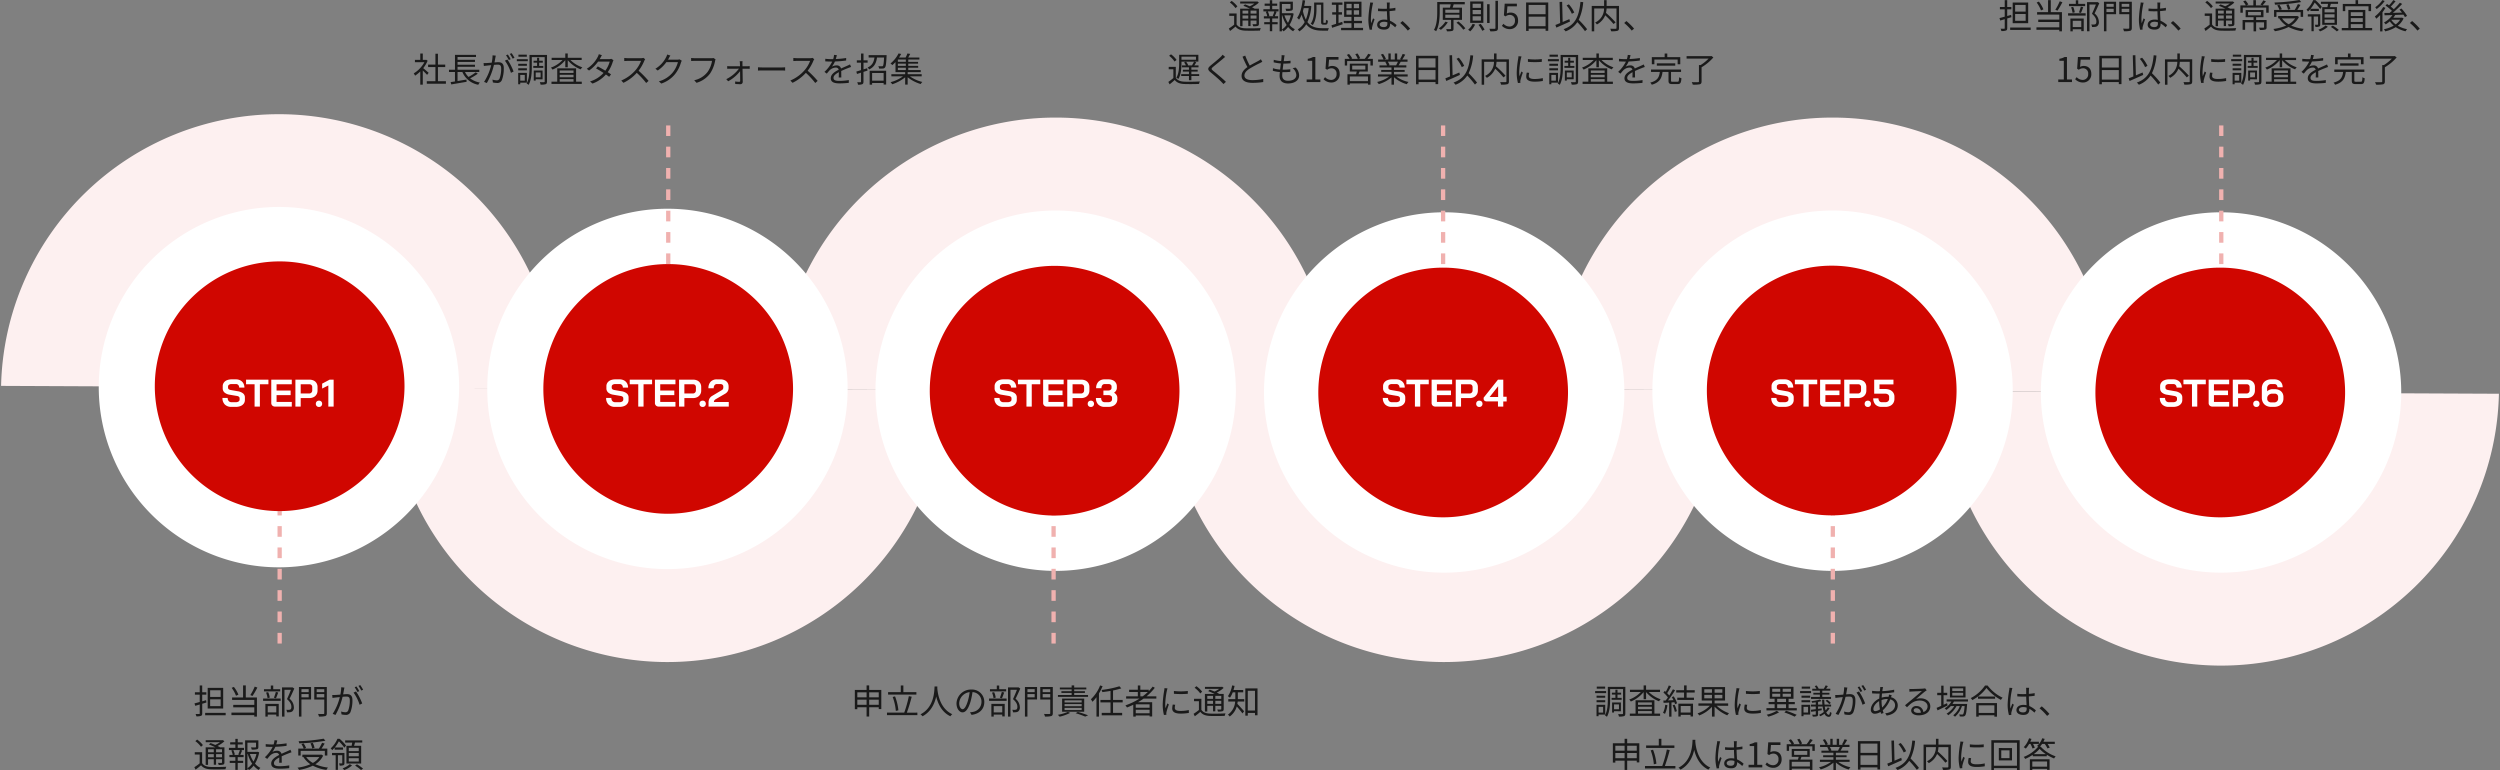
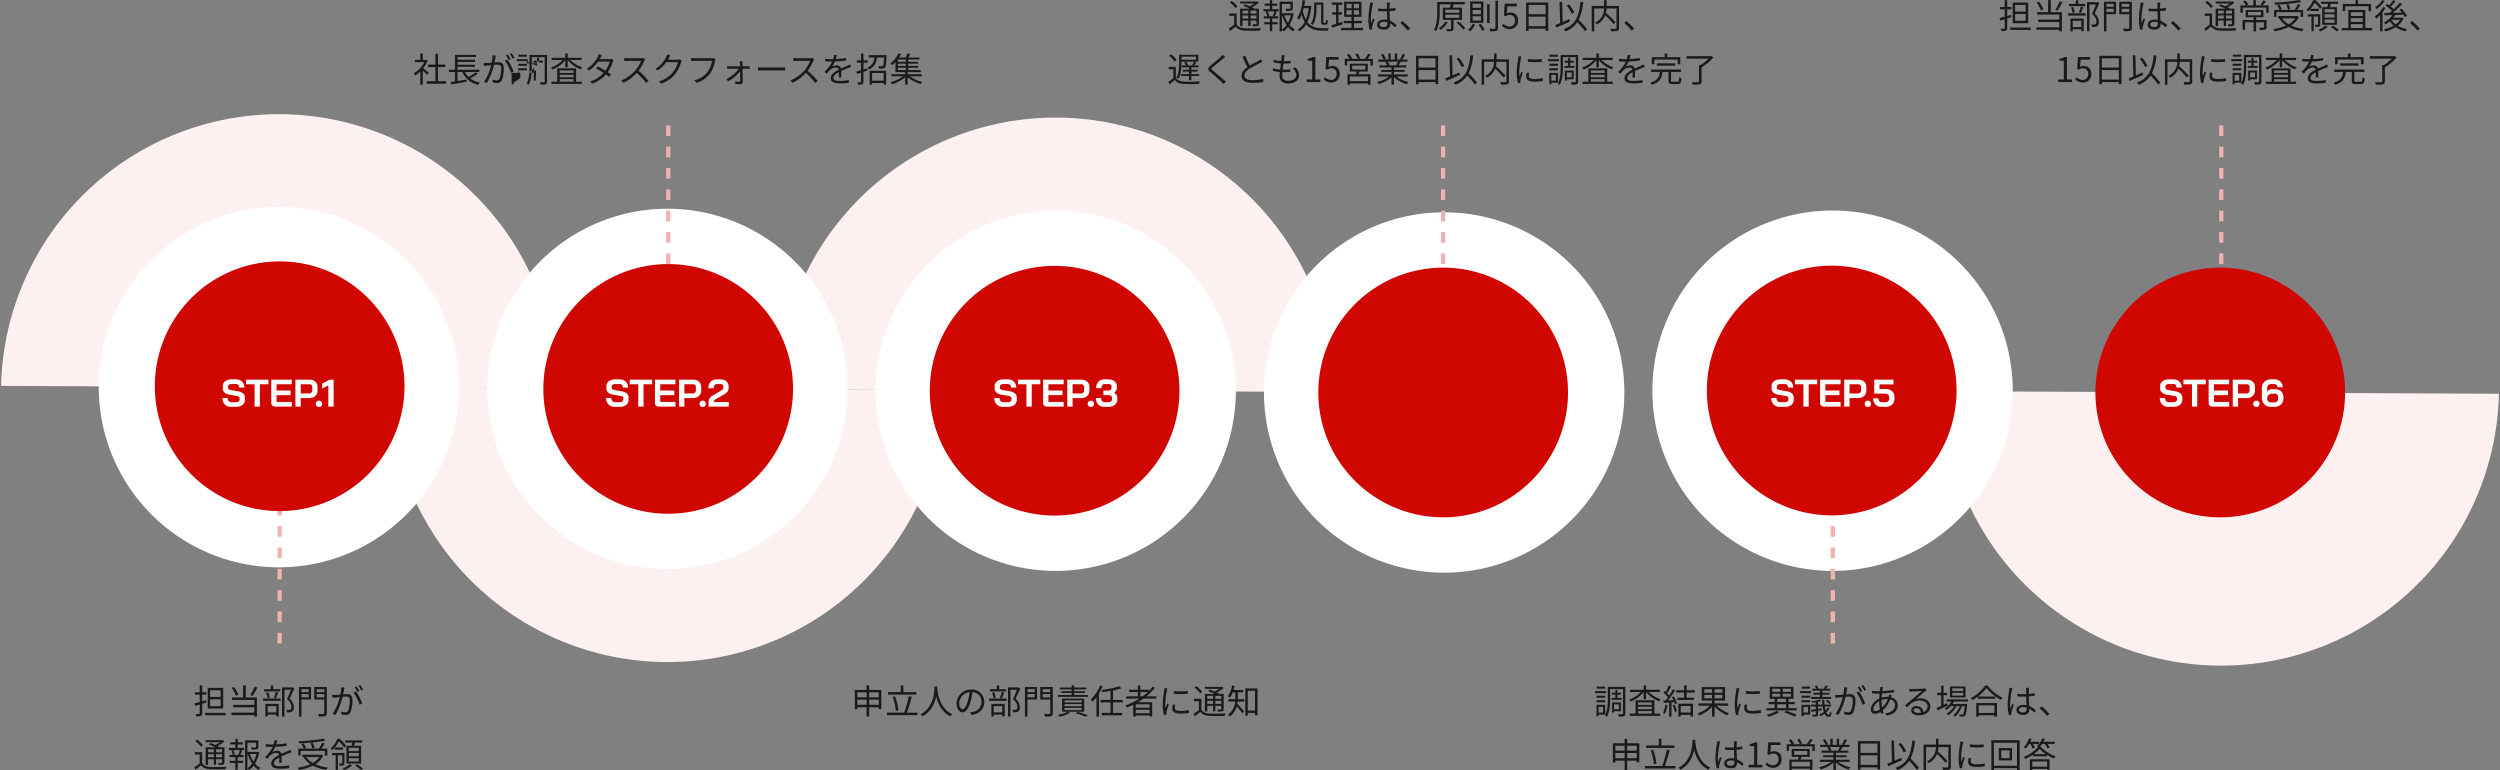
<svg xmlns="http://www.w3.org/2000/svg" width="1171.024" height="360.708" viewBox="0 0 1171.024 360.708">
  <rect x="0" y="0" width="1171.024" height="360.708" fill="#808080" stroke="none" />
  <defs>
    <clipPath id="clip-path">
      <rect id="Rectangle_11683" data-name="Rectangle 11683" width="168.806" height="168.805" fill="none" />
    </clipPath>
    <clipPath id="clip-path-4">
      <rect id="Rectangle_11686" data-name="Rectangle 11686" width="168.805" height="168.805" fill="none" />
    </clipPath>
  </defs>
  <g id="Group_56621" data-name="Group 56621" transform="translate(3270.511 -12983.56)">
-     <path id="Path_96856" data-name="Path 96856" d="M598.795,98.7a51.81,51.81,0,0,1-103.523-.475l-78.384-.359a130.166,130.166,0,0,0,260.291,1.194Z" transform="translate(-3141.075 13067.27)" fill="#fdf0f0" stroke="rgba(0,0,0,0)" stroke-miterlimit="10" stroke-width="1" />
-     <path id="Path_96857" data-name="Path 96857" d="M634.217,128.934a51.81,51.81,0,0,1,103.523.475l78.384.359a130.166,130.166,0,0,0-260.291-1.194Z" transform="translate(-3098.105 13037.396)" fill="#fdf0f0" stroke="rgba(0,0,0,0)" stroke-miterlimit="10" stroke-width="1" />
    <path id="Path_96858" data-name="Path 96858" d="M356.275,128.934a51.81,51.81,0,0,1,103.523.475l78.384.359a130.166,130.166,0,0,0-260.291-1.194Z" transform="translate(-3184.061 13037.396)" fill="#fdf0f0" stroke="rgba(0,0,0,0)" stroke-miterlimit="10" stroke-width="1" />
    <path id="Path_96859" data-name="Path 96859" d="M320.9,98.7a51.81,51.81,0,0,1-103.523-.475L139,97.867a130.166,130.166,0,0,0,260.291,1.194Z" transform="translate(-3227.014 13067.27)" fill="#fdf0f0" stroke="rgba(0,0,0,0)" stroke-miterlimit="10" stroke-width="1" />
    <path id="Path_96860" data-name="Path 96860" d="M260.3,128.5l-78.4-.36A51.8,51.8,0,0,0,78.4,127.666L0,127.306A130.172,130.172,0,0,1,260.3,128.5" transform="translate(-3270 13037.004)" fill="#fdf0f0" stroke="rgba(0,0,0,0)" stroke-miterlimit="10" stroke-width="1" />
    <path id="Path_96861" data-name="Path 96861" d="M876.737,99.976A51.81,51.81,0,0,1,773.214,99.5l-78.384-.359a130.166,130.166,0,0,0,260.291,1.194Z" transform="translate(-3055.119 13067.664)" fill="#fdf0f0" stroke="rgba(0,0,0,0)" stroke-miterlimit="10" stroke-width="1" />
    <g id="Group_56615" data-name="Group 56615" transform="translate(-3224.258 13080.496)">
      <g id="Group_55444" data-name="Group 55444" clip-path="url(#clip-path)">
        <path id="Path_95625" data-name="Path 95625" d="M203.742,118.009a84.4,84.4,0,1,0-84.789,84.015,84.4,84.4,0,0,0,84.789-84.015" transform="translate(-34.938 -33.219)" fill="#fff" />
      </g>
    </g>
    <g id="Group_56616" data-name="Group 56616" transform="translate(-3042.276 13081.332)">
      <g id="Group_55447" data-name="Group 55447" clip-path="url(#clip-path)">
        <path id="Path_95627" data-name="Path 95627" d="M173.935,117.872a84.4,84.4,0,1,0,84.789-84.015,84.4,84.4,0,0,0-84.789,84.015" transform="translate(-173.934 -33.857)" fill="#fff" />
      </g>
    </g>
    <path id="Path_96862" data-name="Path 96862" d="M251.945,170.616A58.48,58.48,0,1,1,310.693,112.4a58.548,58.548,0,0,1-58.748,58.211" transform="translate(-3209.732 13053.598)" fill="#d00600" />
    <g id="Group_56617" data-name="Group 56617" transform="translate(-2860.427 13082.166)">
      <g id="Group_55450" data-name="Group 55450" clip-path="url(#clip-path)">
        <path id="Path_95629" data-name="Path 95629" d="M481.634,119.284A84.4,84.4,0,1,0,396.845,203.3a84.4,84.4,0,0,0,84.789-84.015" transform="translate(-312.829 -34.494)" fill="#fff" />
      </g>
    </g>
    <g id="Group_56618" data-name="Group 56618" transform="translate(-2678.444 13083.001)">
      <g id="Group_55453" data-name="Group 55453" clip-path="url(#clip-path-4)">
        <path id="Path_95631" data-name="Path 95631" d="M451.827,119.147a84.4,84.4,0,1,0,84.789-84.015,84.4,84.4,0,0,0-84.789,84.015" transform="translate(-451.826 -35.132)" fill="#fff" />
      </g>
    </g>
    <path id="Path_96863" data-name="Path 96863" d="M529.838,171.891a58.48,58.48,0,1,1,58.748-58.211,58.546,58.546,0,0,1-58.748,58.211" transform="translate(-3124.626 13053.992)" fill="#d00600" />
    <g id="Group_56619" data-name="Group 56619" transform="translate(-2496.529 13082.166)">
      <g id="Group_55456" data-name="Group 55456" clip-path="url(#clip-path-4)">
        <path id="Path_95634" data-name="Path 95634" d="M759.575,119.284A84.4,84.4,0,1,0,674.786,203.3a84.4,84.4,0,0,0,84.789-84.015" transform="translate(-590.771 -34.494)" fill="#fff" />
      </g>
    </g>
    <g id="Group_56620" data-name="Group 56620" transform="translate(-2314.548 13083.001)">
      <g id="Group_55459" data-name="Group 55459" clip-path="url(#clip-path)">
-         <path id="Path_95636" data-name="Path 95636" d="M729.768,119.147a84.4,84.4,0,1,0,84.789-84.015,84.4,84.4,0,0,0-84.789,84.015" transform="translate(-729.767 -35.132)" fill="#fff" />
-       </g>
+         </g>
    </g>
    <path id="Path_96874" data-name="Path 96874" d="M0,0H1170V258.3H0Z" transform="translate(-3270 13037.004)" fill="none" />
    <path id="Path_96875" data-name="Path 96875" d="M0,0H1170V258.3H0Z" transform="translate(-3270 13037.004)" fill="none" />
    <path id="Path_96876" data-name="Path 96876" d="M-24.381.144a4.2,4.2,0,0,1-3.1-1.107A4.153,4.153,0,0,1-28.593-4.05h2.448a2.116,2.116,0,0,0,.477,1.467,1.687,1.687,0,0,0,1.323.531h2a2.264,2.264,0,0,0,1.287-.333,1.026,1.026,0,0,0,.5-.891v-.612q0-.882-1.3-1.1l-3.312-.558A4.726,4.726,0,0,1-27.63-6.579a2.528,2.528,0,0,1-.837-1.953V-9.54a2.851,2.851,0,0,1,.513-1.683A3.276,3.276,0,0,1-26.5-12.348a5.622,5.622,0,0,1,2.187-.4h2.034a4.288,4.288,0,0,1,2.07.486A3.458,3.458,0,0,1-18.81-10.9a4.035,4.035,0,0,1,.5,2.025h-2.448a1.745,1.745,0,0,0-.414-1.215,1.407,1.407,0,0,0-1.1-.459h-2.034a2.065,2.065,0,0,0-1.215.324,1.008,1.008,0,0,0-.459.864v.486q0,.9,1.242,1.116l3.294.576a5.245,5.245,0,0,1,2.5,1.017,2.348,2.348,0,0,1,.864,1.881V-3.1A2.823,2.823,0,0,1-18.612-1.4,3.426,3.426,0,0,1-20.1-.261a5.628,5.628,0,0,1-2.214.4ZM-13.545-10.44h-4V-12.6H-7.065v2.16h-4V0h-2.484ZM-3.987,0a1.741,1.741,0,0,1-1.26-.468,1.622,1.622,0,0,1-.486-1.224V-12.6H3.879v2.16H-3.249v2.916H3.339v2.16H-3.249v3.2H3.879V0ZM5.571-12.6h6.642a4.291,4.291,0,0,1,1.944.423,3.119,3.119,0,0,1,1.314,1.206,3.423,3.423,0,0,1,.468,1.791v1.674a3.486,3.486,0,0,1-.486,1.845,3.282,3.282,0,0,1-1.359,1.242,4.434,4.434,0,0,1-2.025.441H8.055V0H5.571Zm6.462,6.462a1.372,1.372,0,0,0,1.026-.405,1.466,1.466,0,0,0,.4-1.071V-9.072a1.39,1.39,0,0,0-.351-1,1.22,1.22,0,0,0-.927-.369H8.055v4.3ZM16.623.18a1.448,1.448,0,0,1-1.071-.405,1.448,1.448,0,0,1-.4-1.071,1.448,1.448,0,0,1,.4-1.071,1.448,1.448,0,0,1,1.071-.4,1.448,1.448,0,0,1,1.071.4A1.448,1.448,0,0,1,18.1-1.3a1.448,1.448,0,0,1-.405,1.071A1.448,1.448,0,0,1,16.623.18ZM19.377-1.8a4.14,4.14,0,0,1,.4-1.872,3.421,3.421,0,0,1,1.35-1.368L25.587-7.7a1.335,1.335,0,0,0,.513-.5,1.276,1.276,0,0,0,.189-.648v-.576a1,1,0,0,0-.369-.81,1.459,1.459,0,0,0-.963-.306H23.3a1.309,1.309,0,0,0-1.1.513,2.326,2.326,0,0,0-.4,1.449H19.323a4.262,4.262,0,0,1,1.044-3.06,3.808,3.808,0,0,1,2.9-1.1h1.692a4.573,4.573,0,0,1,2,.414A3.155,3.155,0,0,1,28.3-11.16a3.169,3.169,0,0,1,.477,1.728v.576a3.245,3.245,0,0,1-.4,1.665,3.409,3.409,0,0,1-1.269,1.2l-4.338,2.52a2.132,2.132,0,0,0-.657.558,1.241,1.241,0,0,0-.225.756h6.966V0H19.377Z" transform="translate(-2958 13174.004)" fill="#fff" />
-     <path id="Path_96877" data-name="Path 96877" d="M-24.579.144a4.2,4.2,0,0,1-3.1-1.107A4.153,4.153,0,0,1-28.791-4.05h2.448a2.116,2.116,0,0,0,.477,1.467,1.687,1.687,0,0,0,1.323.531h2a2.264,2.264,0,0,0,1.287-.333,1.026,1.026,0,0,0,.495-.891v-.612q0-.882-1.3-1.1l-3.312-.558a4.726,4.726,0,0,1-2.457-1.035,2.528,2.528,0,0,1-.837-1.953V-9.54a2.851,2.851,0,0,1,.513-1.683,3.276,3.276,0,0,1,1.458-1.125,5.622,5.622,0,0,1,2.187-.4h2.034a4.288,4.288,0,0,1,2.07.486,3.458,3.458,0,0,1,1.4,1.359,4.035,4.035,0,0,1,.495,2.025h-2.448a1.745,1.745,0,0,0-.414-1.215,1.407,1.407,0,0,0-1.1-.459h-2.034a2.065,2.065,0,0,0-1.215.324,1.008,1.008,0,0,0-.459.864v.486q0,.9,1.242,1.116l3.294.576a5.245,5.245,0,0,1,2.5,1.017,2.348,2.348,0,0,1,.864,1.881V-3.1A2.823,2.823,0,0,1-18.81-1.4,3.426,3.426,0,0,1-20.3-.261a5.628,5.628,0,0,1-2.214.4ZM-13.743-10.44h-4V-12.6H-7.263v2.16h-4V0h-2.484ZM-4.185,0a1.741,1.741,0,0,1-1.26-.468,1.622,1.622,0,0,1-.486-1.224V-12.6H3.681v2.16H-3.447v2.916H3.141v2.16H-3.447v3.2H3.681V0ZM5.373-12.6h6.642a4.291,4.291,0,0,1,1.944.423,3.119,3.119,0,0,1,1.314,1.206,3.423,3.423,0,0,1,.468,1.791v1.674a3.486,3.486,0,0,1-.486,1.845A3.282,3.282,0,0,1,13.9-4.419a4.434,4.434,0,0,1-2.025.441H7.857V0H5.373Zm6.462,6.462a1.372,1.372,0,0,0,1.026-.405,1.466,1.466,0,0,0,.4-1.071V-9.072a1.39,1.39,0,0,0-.351-1,1.22,1.22,0,0,0-.927-.369H7.857v4.3ZM16.425.18a1.448,1.448,0,0,1-1.071-.405,1.448,1.448,0,0,1-.4-1.071,1.448,1.448,0,0,1,.4-1.071,1.448,1.448,0,0,1,1.071-.4,1.448,1.448,0,0,1,1.071.4A1.448,1.448,0,0,1,17.9-1.3a1.448,1.448,0,0,1-.4,1.071A1.448,1.448,0,0,1,16.425.18Zm8.73-2.592h-5.13a1.859,1.859,0,0,1-1.17-.324,1.118,1.118,0,0,1-.414-.936v-.5l6.7-8.424h2.5v7.992h1.584v2.2H27.639V0H25.155ZM25.227-4.5V-9.486h-.018L21.267-4.5Z" transform="translate(-2594 13174.004)" fill="#fff" />
-     <path id="Path_96878" data-name="Path 96878" d="M11.276,14.664c-.4-.352-1.808-1.584-2.544-2.176A14.842,14.842,0,0,0,10.8,9l-.672-.448L9.916,8.6H8.524V5.624H7.356V8.6H4.844V9.688H9.292a13.879,13.879,0,0,1-5.008,5.248,5.382,5.382,0,0,1,.624,1.072,15.858,15.858,0,0,0,2.448-1.984v6.192H8.524V13.592c.72.672,1.6,1.568,2.016,2.032ZM15.628,18.6V11.96h3.408V10.808H15.628V5.736H14.444v5.072H11.02V11.96h3.424V18.6H10.4v1.168h8.96V18.6Zm17.7-4.16a24.588,24.588,0,0,1-3.376,2.16A8.1,8.1,0,0,1,28.3,14.3H35V13.224H24.812v-1.36h8.16v-.976h-8.16V9.56h8.16V8.584h-8.16V7.256h8.64V6.248H23.6v6.976H20.8V14.3h2.8v4.416c-.752.112-1.456.224-2.032.3l.3,1.088c1.9-.32,4.64-.784,7.184-1.232L29,17.816c-1.408.24-2.864.48-4.192.7V14.3h2.272a10,10,0,0,0,7.44,5.968,3.711,3.711,0,0,1,.736-1.04,10.8,10.8,0,0,1-4.56-1.968,25.043,25.043,0,0,0,3.6-2.176Zm18.16-6.8A21.043,21.043,0,0,0,50.14,5.464l-.848.352A17.941,17.941,0,0,1,50.62,8.024ZM49.692,8.3A22.778,22.778,0,0,0,48.364,6.1l-.848.352a19.586,19.586,0,0,1,1.3,2.224Zm-8.48-1.824a17.343,17.343,0,0,1-.4,3.44c-.96.08-1.872.16-2.4.176-.512.016-.912.016-1.408,0l.128,1.392c.4-.08,1.04-.144,1.424-.192.416-.048,1.168-.128,2-.208a25.12,25.12,0,0,1-3.328,7.84l1.3.528a31.833,31.833,0,0,0,3.328-8.5c.688-.064,1.312-.112,1.7-.112,1.024,0,1.68.256,1.68,1.7a13.152,13.152,0,0,1-.752,4.832,1.324,1.324,0,0,1-1.376.816,7.222,7.222,0,0,1-1.952-.352l.208,1.36a9.676,9.676,0,0,0,1.872.224,2.241,2.241,0,0,0,2.32-1.312,15.239,15.239,0,0,0,.912-5.712c0-2.144-1.152-2.7-2.576-2.7-.384,0-1.04.048-1.776.112.176-.848.32-1.776.416-2.24.048-.32.128-.64.192-.944Zm5.776,2.5a19.175,19.175,0,0,1,2.832,5.7l1.232-.608a26.807,26.807,0,0,0-2.9-5.632Zm10.272-2.8H53.324v.96H57.26Zm.448,2.1H52.572V9.24h5.136Zm-.416,2.16H53.228v.944h4.064ZM53.228,13.5h4.064v-.96H53.228Zm3.072,2.16v2.672H54.172V15.656Zm.992,3.632V14.68h-4.08v5.36h.96v-.752Zm2.992-7.84v.912h4.688v-.912H63.036V9.912h1.7V9h-1.7V7.624H62.06V9H60.412v.912H62.06v1.536Zm3.44,3.056v2.288h-2.3V14.5Zm.912,3.2V13.592H60.508v4.736h.912V17.7ZM66.716,6.28H58.508v5.7c0,2.352-.1,5.472-1.344,7.68a4.016,4.016,0,0,1,.928.656c1.328-2.336,1.5-5.856,1.5-8.336V7.32h6.032V18.712c0,.272-.08.336-.32.336-.272.016-1.1.032-1.952-.016a5.694,5.694,0,0,1,.352,1.168,7.322,7.322,0,0,0,2.416-.208c.448-.192.592-.576.592-1.28Zm5.936,11.36h6.48v1.168h-6.48Zm6.48-4.064v1.136h-6.48V13.576Zm0,3.184h-6.48V15.592h6.48Zm1.2-4.192H71.5v6.24H68.812V19.88H83V18.808H80.332ZM82.956,8.68V7.624H76.428V5.608H75.276V7.624h-6.4V8.68H74a13.919,13.919,0,0,1-5.472,3.552,4.556,4.556,0,0,1,.752.928,14.945,14.945,0,0,0,6-4.448v3.36h1.152V8.728a14.639,14.639,0,0,0,6.064,4.32,3.682,3.682,0,0,1,.784-.944,14.246,14.246,0,0,1-5.6-3.424ZM96.812,8.1a2.821,2.821,0,0,1-1.056.16H91.388c.128-.208.24-.4.336-.592.16-.3.448-.848.7-1.264l-1.44-.464a6.875,6.875,0,0,1-.512,1.28,14.27,14.27,0,0,1-5.136,5.552l1.072.832A17.36,17.36,0,0,0,90.652,9.4h5.44a13.379,13.379,0,0,1-2.064,4.272c-1.248-.752-2.592-1.52-3.52-2l-.816.944c.9.5,2.24,1.3,3.5,2.112a14.021,14.021,0,0,1-6.32,3.984l1.152.992A15.16,15.16,0,0,0,94.3,15.448c.608.416,1.136.8,1.52,1.1L96.7,15.4c-.4-.288-.944-.656-1.552-1.04a16.278,16.278,0,0,0,2.336-4.752,7.008,7.008,0,0,1,.368-.864Zm15.072-.432a4.262,4.262,0,0,1-1.2.144h-6.176c-.48,0-1.392-.08-1.616-.112V9.16c.176-.016,1.056-.08,1.616-.08h6.24a14.257,14.257,0,0,1-2.656,4.448A18.3,18.3,0,0,1,101.5,18.28l1.024,1.072a20.284,20.284,0,0,0,6.24-4.672,36.942,36.942,0,0,1,4.4,4.752l1.12-.976a45.885,45.885,0,0,0-4.672-4.768A20.25,20.25,0,0,0,112.3,9a4.59,4.59,0,0,1,.4-.7Zm16.9.688a3.064,3.064,0,0,1-1.04.144h-4.352a7.191,7.191,0,0,0,.384-.672c.16-.3.448-.832.72-1.248L123,6.088a4.844,4.844,0,0,1-.5,1.264,13.078,13.078,0,0,1-5.024,5.408l1.1.832a15.869,15.869,0,0,0,4.048-3.936h5.408a12.879,12.879,0,0,1-2.544,4.992,12.944,12.944,0,0,1-6.384,4.016l1.152,1.04a14.028,14.028,0,0,0,6.368-4.352,15.591,15.591,0,0,0,2.832-5.5A6.825,6.825,0,0,1,129.852,9Zm15.92-.624a3.285,3.285,0,0,1-.848.08H135.82c-.528,0-1.152-.048-1.6-.1V9.128c.416-.016.96-.048,1.6-.048H144a11.975,11.975,0,0,1-2.1,5.216,10.677,10.677,0,0,1-6.24,3.856l1.088,1.2a12.229,12.229,0,0,0,6.3-4.288,15.9,15.9,0,0,0,2.384-5.9,3.375,3.375,0,0,1,.24-.8Zm13.584,3.856-.032-1.3a7.722,7.722,0,0,1,.064-1.072h-1.36a6.426,6.426,0,0,1,.112,1.072c.016.3.032.752.048,1.3H152.3a9.613,9.613,0,0,1-1.184-.064v1.264c.384-.032.784-.048,1.216-.048H156.6a16.462,16.462,0,0,1-5.92,4.9l.9.992a17.948,17.948,0,0,0,5.568-4.72c.032,1.7.048,3.488.048,4.5a.405.405,0,0,1-.432.464,15.162,15.162,0,0,1-1.952-.144l.064,1.168c.64.032,1.68.1,2.32.1a1.078,1.078,0,0,0,1.2-1.1c-.016-1.5-.064-4.128-.1-6.144h2.32c.3,0,.752.032,1.04.048V11.528a10.17,10.17,0,0,1-1.072.064Zm7.248,2.048c.5-.048,1.344-.08,2.224-.08h8.784c.72,0,1.392.064,1.712.08V12.072c-.352.032-.928.08-1.728.08h-8.768c-.9,0-1.744-.048-2.224-.08Zm25.552-5.968a4.262,4.262,0,0,1-1.2.144h-6.176c-.48,0-1.392-.08-1.616-.112V9.16c.176-.016,1.056-.08,1.616-.08h6.24a14.257,14.257,0,0,1-2.656,4.448A18.3,18.3,0,0,1,180.7,18.28l1.024,1.072a20.284,20.284,0,0,0,6.24-4.672,36.943,36.943,0,0,1,4.4,4.752l1.12-.976a45.887,45.887,0,0,0-4.672-4.768A20.25,20.25,0,0,0,191.5,9a4.59,4.59,0,0,1,.4-.7Zm13.488,9.168c-.016-.768-.032-2.112-.048-3.024,1.2-.56,2.336-1.024,3.232-1.376.416-.16.992-.384,1.392-.5l-.512-1.2c-.448.224-.832.416-1.312.624-.832.384-1.792.768-2.88,1.28a1.992,1.992,0,0,0-2.1-1.44,4.494,4.494,0,0,0-2.192.592,11.369,11.369,0,0,0,1.424-2.432,48.95,48.95,0,0,0,5.248-.448l.016-1.184a42.519,42.519,0,0,1-4.848.48c.224-.72.368-1.376.48-1.824l-1.312-.112a8.586,8.586,0,0,1-.4,1.968c-.368.016-.7.016-1.04.016-.72,0-1.824-.064-2.672-.16V9.3c.864.064,1.936.1,2.608.1h.656a16.765,16.765,0,0,1-3.648,4.832l1.088.816c.544-.64.992-1.232,1.44-1.664a4.217,4.217,0,0,1,2.736-1.168,1.34,1.34,0,0,1,1.424.976c-1.84.96-3.728,2.144-3.728,4.016,0,1.936,1.824,2.416,4.1,2.416a40.8,40.8,0,0,0,4.336-.256l.032-1.3a27.9,27.9,0,0,1-4.32.384c-1.632,0-2.864-.176-2.864-1.424,0-1.04,1.024-1.856,2.5-2.656,0,.832-.016,1.856-.064,2.464Zm12.1-4.32-1.712.544V9.928h1.92v-1.1h-1.92v-3.2H213.8v3.2h-1.968v1.1H213.8v3.488c-.832.256-1.584.48-2.192.656l.3,1.136L213.8,14.6v4.192c0,.224-.08.288-.288.288-.176.016-.8.016-1.488-.016a4.391,4.391,0,0,1,.352,1.168,4.636,4.636,0,0,0,2.016-.24c.416-.208.56-.528.56-1.2v-4.56l1.9-.624Zm7.712,2.24v3.6h-5.392v-3.6Zm-6.544,5.456h1.152v-.768h5.392v.7h1.184V13.688h-7.728Zm-.48-13.824V7.5h2.736c-.288,1.968-.992,3.728-3.232,4.672a3.09,3.09,0,0,1,.72.928c2.544-1.168,3.376-3.2,3.7-5.6h3.312c-.144,2.64-.3,3.664-.56,3.952-.128.144-.272.16-.528.16-.24,0-.912,0-1.632-.064a2.362,2.362,0,0,1,.352,1.12,16.707,16.707,0,0,0,1.808,0A1.222,1.222,0,0,0,225,12.2c.432-.464.592-1.792.768-5.28.016-.176.016-.528.016-.528Zm13.7,5.888h3.728v1.1h-3.728Zm3.728-2.752h-3.728V8.456h3.728Zm0,1.9h-3.728V10.376h3.728Zm7.424,4.88v-.976h-6.56v-.992h6.112v-.96h-5.84v-1.1h4.64v-.848h-4.64V10.376h4.592V9.528h-4.592V8.456h5.216V7.512h-5.248c.3-.512.64-1.12.96-1.712l-1.328-.192a13.53,13.53,0,0,1-.832,1.9H231.6a19.422,19.422,0,0,0,1.008-1.68l-1.232-.24a14.082,14.082,0,0,1-3.776,4.7,3.56,3.56,0,0,1,.848.784,16.074,16.074,0,0,0,1.5-1.44v4.7h4.528v.992h-6.464v.976h5.472a17.184,17.184,0,0,1-5.856,2.752,4.666,4.666,0,0,1,.784.976,18.72,18.72,0,0,0,6.064-3.264V20.2h1.168V16.744a18.141,18.141,0,0,0,6.112,3.184,5.038,5.038,0,0,1,.768-.976,17.074,17.074,0,0,1-5.84-2.64Z" transform="translate(-3081 13003)" fill="#1a1a1a" />
+     <path id="Path_96878" data-name="Path 96878" d="M11.276,14.664c-.4-.352-1.808-1.584-2.544-2.176A14.842,14.842,0,0,0,10.8,9l-.672-.448L9.916,8.6H8.524V5.624H7.356V8.6H4.844V9.688H9.292a13.879,13.879,0,0,1-5.008,5.248,5.382,5.382,0,0,1,.624,1.072,15.858,15.858,0,0,0,2.448-1.984v6.192H8.524V13.592c.72.672,1.6,1.568,2.016,2.032ZM15.628,18.6V11.96h3.408V10.808H15.628V5.736H14.444v5.072H11.02V11.96h3.424V18.6H10.4v1.168h8.96V18.6Zm17.7-4.16a24.588,24.588,0,0,1-3.376,2.16A8.1,8.1,0,0,1,28.3,14.3H35V13.224H24.812v-1.36h8.16v-.976h-8.16V9.56h8.16V8.584h-8.16V7.256h8.64V6.248H23.6v6.976H20.8V14.3h2.8v4.416c-.752.112-1.456.224-2.032.3l.3,1.088c1.9-.32,4.64-.784,7.184-1.232L29,17.816c-1.408.24-2.864.48-4.192.7V14.3h2.272a10,10,0,0,0,7.44,5.968,3.711,3.711,0,0,1,.736-1.04,10.8,10.8,0,0,1-4.56-1.968,25.043,25.043,0,0,0,3.6-2.176Zm18.16-6.8A21.043,21.043,0,0,0,50.14,5.464l-.848.352A17.941,17.941,0,0,1,50.62,8.024ZM49.692,8.3A22.778,22.778,0,0,0,48.364,6.1l-.848.352a19.586,19.586,0,0,1,1.3,2.224Zm-8.48-1.824a17.343,17.343,0,0,1-.4,3.44c-.96.08-1.872.16-2.4.176-.512.016-.912.016-1.408,0l.128,1.392c.4-.08,1.04-.144,1.424-.192.416-.048,1.168-.128,2-.208a25.12,25.12,0,0,1-3.328,7.84l1.3.528a31.833,31.833,0,0,0,3.328-8.5c.688-.064,1.312-.112,1.7-.112,1.024,0,1.68.256,1.68,1.7a13.152,13.152,0,0,1-.752,4.832,1.324,1.324,0,0,1-1.376.816,7.222,7.222,0,0,1-1.952-.352l.208,1.36a9.676,9.676,0,0,0,1.872.224,2.241,2.241,0,0,0,2.32-1.312,15.239,15.239,0,0,0,.912-5.712c0-2.144-1.152-2.7-2.576-2.7-.384,0-1.04.048-1.776.112.176-.848.32-1.776.416-2.24.048-.32.128-.64.192-.944Zm5.776,2.5a19.175,19.175,0,0,1,2.832,5.7l1.232-.608a26.807,26.807,0,0,0-2.9-5.632Zm10.272-2.8H53.324v.96H57.26Zm.448,2.1H52.572V9.24h5.136Zm-.416,2.16H53.228v.944h4.064ZM53.228,13.5h4.064v-.96H53.228Zv2.672H54.172V15.656Zm.992,3.632V14.68h-4.08v5.36h.96v-.752Zm2.992-7.84v.912h4.688v-.912H63.036V9.912h1.7V9h-1.7V7.624H62.06V9H60.412v.912H62.06v1.536Zm3.44,3.056v2.288h-2.3V14.5Zm.912,3.2V13.592H60.508v4.736h.912V17.7ZM66.716,6.28H58.508v5.7c0,2.352-.1,5.472-1.344,7.68a4.016,4.016,0,0,1,.928.656c1.328-2.336,1.5-5.856,1.5-8.336V7.32h6.032V18.712c0,.272-.08.336-.32.336-.272.016-1.1.032-1.952-.016a5.694,5.694,0,0,1,.352,1.168,7.322,7.322,0,0,0,2.416-.208c.448-.192.592-.576.592-1.28Zm5.936,11.36h6.48v1.168h-6.48Zm6.48-4.064v1.136h-6.48V13.576Zm0,3.184h-6.48V15.592h6.48Zm1.2-4.192H71.5v6.24H68.812V19.88H83V18.808H80.332ZM82.956,8.68V7.624H76.428V5.608H75.276V7.624h-6.4V8.68H74a13.919,13.919,0,0,1-5.472,3.552,4.556,4.556,0,0,1,.752.928,14.945,14.945,0,0,0,6-4.448v3.36h1.152V8.728a14.639,14.639,0,0,0,6.064,4.32,3.682,3.682,0,0,1,.784-.944,14.246,14.246,0,0,1-5.6-3.424ZM96.812,8.1a2.821,2.821,0,0,1-1.056.16H91.388c.128-.208.24-.4.336-.592.16-.3.448-.848.7-1.264l-1.44-.464a6.875,6.875,0,0,1-.512,1.28,14.27,14.27,0,0,1-5.136,5.552l1.072.832A17.36,17.36,0,0,0,90.652,9.4h5.44a13.379,13.379,0,0,1-2.064,4.272c-1.248-.752-2.592-1.52-3.52-2l-.816.944c.9.5,2.24,1.3,3.5,2.112a14.021,14.021,0,0,1-6.32,3.984l1.152.992A15.16,15.16,0,0,0,94.3,15.448c.608.416,1.136.8,1.52,1.1L96.7,15.4c-.4-.288-.944-.656-1.552-1.04a16.278,16.278,0,0,0,2.336-4.752,7.008,7.008,0,0,1,.368-.864Zm15.072-.432a4.262,4.262,0,0,1-1.2.144h-6.176c-.48,0-1.392-.08-1.616-.112V9.16c.176-.016,1.056-.08,1.616-.08h6.24a14.257,14.257,0,0,1-2.656,4.448A18.3,18.3,0,0,1,101.5,18.28l1.024,1.072a20.284,20.284,0,0,0,6.24-4.672,36.942,36.942,0,0,1,4.4,4.752l1.12-.976a45.885,45.885,0,0,0-4.672-4.768A20.25,20.25,0,0,0,112.3,9a4.59,4.59,0,0,1,.4-.7Zm16.9.688a3.064,3.064,0,0,1-1.04.144h-4.352a7.191,7.191,0,0,0,.384-.672c.16-.3.448-.832.72-1.248L123,6.088a4.844,4.844,0,0,1-.5,1.264,13.078,13.078,0,0,1-5.024,5.408l1.1.832a15.869,15.869,0,0,0,4.048-3.936h5.408a12.879,12.879,0,0,1-2.544,4.992,12.944,12.944,0,0,1-6.384,4.016l1.152,1.04a14.028,14.028,0,0,0,6.368-4.352,15.591,15.591,0,0,0,2.832-5.5A6.825,6.825,0,0,1,129.852,9Zm15.92-.624a3.285,3.285,0,0,1-.848.08H135.82c-.528,0-1.152-.048-1.6-.1V9.128c.416-.016.96-.048,1.6-.048H144a11.975,11.975,0,0,1-2.1,5.216,10.677,10.677,0,0,1-6.24,3.856l1.088,1.2a12.229,12.229,0,0,0,6.3-4.288,15.9,15.9,0,0,0,2.384-5.9,3.375,3.375,0,0,1,.24-.8Zm13.584,3.856-.032-1.3a7.722,7.722,0,0,1,.064-1.072h-1.36a6.426,6.426,0,0,1,.112,1.072c.016.3.032.752.048,1.3H152.3a9.613,9.613,0,0,1-1.184-.064v1.264c.384-.032.784-.048,1.216-.048H156.6a16.462,16.462,0,0,1-5.92,4.9l.9.992a17.948,17.948,0,0,0,5.568-4.72c.032,1.7.048,3.488.048,4.5a.405.405,0,0,1-.432.464,15.162,15.162,0,0,1-1.952-.144l.064,1.168c.64.032,1.68.1,2.32.1a1.078,1.078,0,0,0,1.2-1.1c-.016-1.5-.064-4.128-.1-6.144h2.32c.3,0,.752.032,1.04.048V11.528a10.17,10.17,0,0,1-1.072.064Zm7.248,2.048c.5-.048,1.344-.08,2.224-.08h8.784c.72,0,1.392.064,1.712.08V12.072c-.352.032-.928.08-1.728.08h-8.768c-.9,0-1.744-.048-2.224-.08Zm25.552-5.968a4.262,4.262,0,0,1-1.2.144h-6.176c-.48,0-1.392-.08-1.616-.112V9.16c.176-.016,1.056-.08,1.616-.08h6.24a14.257,14.257,0,0,1-2.656,4.448A18.3,18.3,0,0,1,180.7,18.28l1.024,1.072a20.284,20.284,0,0,0,6.24-4.672,36.943,36.943,0,0,1,4.4,4.752l1.12-.976a45.887,45.887,0,0,0-4.672-4.768A20.25,20.25,0,0,0,191.5,9a4.59,4.59,0,0,1,.4-.7Zm13.488,9.168c-.016-.768-.032-2.112-.048-3.024,1.2-.56,2.336-1.024,3.232-1.376.416-.16.992-.384,1.392-.5l-.512-1.2c-.448.224-.832.416-1.312.624-.832.384-1.792.768-2.88,1.28a1.992,1.992,0,0,0-2.1-1.44,4.494,4.494,0,0,0-2.192.592,11.369,11.369,0,0,0,1.424-2.432,48.95,48.95,0,0,0,5.248-.448l.016-1.184a42.519,42.519,0,0,1-4.848.48c.224-.72.368-1.376.48-1.824l-1.312-.112a8.586,8.586,0,0,1-.4,1.968c-.368.016-.7.016-1.04.016-.72,0-1.824-.064-2.672-.16V9.3c.864.064,1.936.1,2.608.1h.656a16.765,16.765,0,0,1-3.648,4.832l1.088.816c.544-.64.992-1.232,1.44-1.664a4.217,4.217,0,0,1,2.736-1.168,1.34,1.34,0,0,1,1.424.976c-1.84.96-3.728,2.144-3.728,4.016,0,1.936,1.824,2.416,4.1,2.416a40.8,40.8,0,0,0,4.336-.256l.032-1.3a27.9,27.9,0,0,1-4.32.384c-1.632,0-2.864-.176-2.864-1.424,0-1.04,1.024-1.856,2.5-2.656,0,.832-.016,1.856-.064,2.464Zm12.1-4.32-1.712.544V9.928h1.92v-1.1h-1.92v-3.2H213.8v3.2h-1.968v1.1H213.8v3.488c-.832.256-1.584.48-2.192.656l.3,1.136L213.8,14.6v4.192c0,.224-.08.288-.288.288-.176.016-.8.016-1.488-.016a4.391,4.391,0,0,1,.352,1.168,4.636,4.636,0,0,0,2.016-.24c.416-.208.56-.528.56-1.2v-4.56l1.9-.624Zm7.712,2.24v3.6h-5.392v-3.6Zm-6.544,5.456h1.152v-.768h5.392v.7h1.184V13.688h-7.728Zm-.48-13.824V7.5h2.736c-.288,1.968-.992,3.728-3.232,4.672a3.09,3.09,0,0,1,.72.928c2.544-1.168,3.376-3.2,3.7-5.6h3.312c-.144,2.64-.3,3.664-.56,3.952-.128.144-.272.16-.528.16-.24,0-.912,0-1.632-.064a2.362,2.362,0,0,1,.352,1.12,16.707,16.707,0,0,0,1.808,0A1.222,1.222,0,0,0,225,12.2c.432-.464.592-1.792.768-5.28.016-.176.016-.528.016-.528Zm13.7,5.888h3.728v1.1h-3.728Zm3.728-2.752h-3.728V8.456h3.728Zm0,1.9h-3.728V10.376h3.728Zm7.424,4.88v-.976h-6.56v-.992h6.112v-.96h-5.84v-1.1h4.64v-.848h-4.64V10.376h4.592V9.528h-4.592V8.456h5.216V7.512h-5.248c.3-.512.64-1.12.96-1.712l-1.328-.192a13.53,13.53,0,0,1-.832,1.9H231.6a19.422,19.422,0,0,0,1.008-1.68l-1.232-.24a14.082,14.082,0,0,1-3.776,4.7,3.56,3.56,0,0,1,.848.784,16.074,16.074,0,0,0,1.5-1.44v4.7h4.528v.992h-6.464v.976h5.472a17.184,17.184,0,0,1-5.856,2.752,4.666,4.666,0,0,1,.784.976,18.72,18.72,0,0,0,6.064-3.264V20.2h1.168V16.744a18.141,18.141,0,0,0,6.112,3.184,5.038,5.038,0,0,1,.768-.976,17.074,17.074,0,0,1-5.84-2.64Z" transform="translate(-3081 13003)" fill="#1a1a1a" />
    <path id="Path_96879" data-name="Path 96879" d="M11.145,14.7V12.28h4.48V14.7Zm-5.552,0V12.28H9.929V14.7Zm4.336-5.84v2.32H5.593V8.856Zm5.7,0v2.32h-4.48V8.856ZM11.145,7.72V5.608H9.929V7.72h-5.5v9.04H5.593v-.912H9.929V20.2h1.216V15.848h4.48v.832h1.2V7.72ZM33.257,8.744h-6.1V5.624H25.945v3.12H20.009V9.9H33.257Zm-8.432,8.528a23.937,23.937,0,0,0-1.568-6.528l-1.1.288a24.136,24.136,0,0,1,1.472,6.528Zm3.968,1.088A73.793,73.793,0,0,0,31.065,10.9l-1.344-.256a52.777,52.777,0,0,1-2.16,7.712h-8.08v1.168h14.24V18.36ZM41.769,6.1c-.112,2.112-.112,9.744-6.592,13.056a4.394,4.394,0,0,1,.96.912c4.048-2.192,5.7-6.048,6.4-9.248.768,3.2,2.528,7.3,6.656,9.248a3.587,3.587,0,0,1,.88-.976c-6.016-2.752-6.88-10.144-7.024-12.256.016-.272.016-.528.032-.736ZM54.921,16.76c-.688,0-1.616-.88-1.616-2.88a5.525,5.525,0,0,1,4.9-5.12,25.564,25.564,0,0,1-.88,4.272C56.5,15.7,55.625,16.76,54.921,16.76ZM59.1,19.416c3.776-.5,5.968-2.72,5.968-6.048a5.752,5.752,0,0,0-6.08-5.824,6.766,6.766,0,0,0-6.944,6.448c0,2.608,1.424,4.24,2.832,4.24,1.472,0,2.736-1.68,3.712-4.928a33.485,33.485,0,0,0,.944-4.56,4.392,4.392,0,0,1,4.208,4.592,4.75,4.75,0,0,1-4.016,4.688,9.932,9.932,0,0,1-1.36.192ZM75.3,7.384H72.057V5.672H70.921V7.384h-3.2v1.04H75.3Zm-1.968,4.24c.336-.7.72-1.76,1.056-2.688l-1.12-.272a21.65,21.65,0,0,1-.9,2.72Zm-2.912-.288a9.475,9.475,0,0,0-.736-2.56l-.992.208a11.061,11.061,0,0,1,.7,2.592ZM73.481,15.3v2.944h-4V15.3Zm-5.1,4.928h1.1v-.944h4v.848h1.152V14.248H68.377ZM67.3,12.856h8.224V11.768H67.3ZM81.065,6.5l-.192.048h-4.7V20.216h1.152V7.672h3.024c-.5,1.28-1.2,3.008-1.856,4.352,1.616,1.392,2.064,2.576,2.064,3.584,0,.576-.1,1.056-.432,1.264a1.621,1.621,0,0,1-.688.176,8.822,8.822,0,0,1-1.264-.032A2.766,2.766,0,0,1,78.5,18.2a9.874,9.874,0,0,0,1.392-.032,2.292,2.292,0,0,0,1.04-.352,2.338,2.338,0,0,0,.784-2.08A5.172,5.172,0,0,0,79.7,11.864c.752-1.456,1.568-3.3,2.224-4.8Zm7.6.864V8.76H85.273V7.368Zm-3.392,3.84V9.672h3.392v1.536ZM89.785,6.36H84.1V20.216h1.168V12.2h4.512Zm2.624,4.864V9.672h3.552v1.552Zm3.552-3.856V8.76H92.409V7.368Zm1.2-1.008H91.273v5.856h4.688v6.368c0,.32-.112.4-.4.416-.336.016-1.424.032-2.512-.032a5.393,5.393,0,0,1,.432,1.232,10.766,10.766,0,0,0,2.944-.224c.528-.192.736-.576.736-1.392Zm16.5,3.728h-6.48v-.96H112.2v-.8h-5.024V7.48h5.68V6.616h-5.68V5.608h-1.2V6.616h-5.52V7.48h5.52v.848h-4.784v.8h4.784v.96H99.561v.88h14.1ZM102.665,16.12h8.016v1.024h-8.016Zm0-1.776h8.016v1.008h-8.016Zm0-1.76h8.016v1.008h-8.016Zm9.2,5.344V11.8H101.513v6.128Zm-7.648.08a20.943,20.943,0,0,1-4.72,1.376,7.431,7.431,0,0,1,.864.88,22.173,22.173,0,0,0,4.928-1.776Zm3.648.624a40.674,40.674,0,0,1,4.464,1.584l1.36-.592a47.33,47.33,0,0,0-4.816-1.584ZM119.321,5.624a17.752,17.752,0,0,1-4.336,6.48,5.312,5.312,0,0,1,.736,1.184,16.748,16.748,0,0,0,1.888-2.16v9.1h1.168V9.368a24.851,24.851,0,0,0,1.7-3.392Zm10.56,7.936V12.408h-4.512V7.976A35.784,35.784,0,0,0,129.241,7l-.88-.992a46.841,46.841,0,0,1-8.368,1.728,4.775,4.775,0,0,1,.368,1.008c1.216-.144,2.544-.336,3.824-.56v4.224h-4.72V13.56h4.72v4.912h-4.112v1.152h9.568V18.472h-4.272V13.56Zm8.272-2.832V8.68H141.7a25.3,25.3,0,0,1-2.432,2.048Zm4.336,5.328h-6.48V14.472h6.48Zm-6.48,2.608V17h6.48v1.664Zm9.648-6.864V10.728h-4.608a24.268,24.268,0,0,0,3.888-4.016l-1.008-.544A18.738,18.738,0,0,1,142.1,8.28V7.624h-3.952v-2h-1.168v2H132.9V8.68h4.08v2.048h-5.472V11.8h6.224a31.573,31.573,0,0,1-6.576,3.168,6.929,6.929,0,0,1,.752.976c.976-.368,1.968-.8,2.928-1.264v5.536h1.168V19.7h6.48v.448H143.7V13.464H137.1c.88-.512,1.744-1.072,2.576-1.664Zm3.792-4.912a9.476,9.476,0,0,1-.112,1.12,44.009,44.009,0,0,0-.7,6.352,19.845,19.845,0,0,0,.576,5.088l1.152-.08-.048-.56a3.954,3.954,0,0,1,.08-.7,34.407,34.407,0,0,1,1.12-3.552l-.688-.512c-.256.624-.608,1.552-.88,2.272a16.545,16.545,0,0,1-.128-2.176,36.458,36.458,0,0,1,.768-6.064c.064-.288.208-.8.3-1.072Zm3.9,7.68a9.182,9.182,0,0,0-.256,1.872c0,1.488,1.184,2.368,3.84,2.368a21.056,21.056,0,0,0,3.952-.32l-.016-1.344a17.224,17.224,0,0,1-3.92.416c-2.176,0-2.656-.7-2.656-1.424a5.884,5.884,0,0,1,.208-1.456Zm.544-5.04a40.026,40.026,0,0,0,6.5,0V8.216a27.7,27.7,0,0,1-6.512,0Zm18.32.992v1.408h-2.688V10.52Zm3.856,1.408h-2.784V10.52h2.784Zm-2.784,2.336V12.808h2.784v1.456Zm-3.76,0V12.808h2.688v1.456Zm0,.912h2.688v2.592h1.072V15.176h2.784v1.456c0,.208-.064.272-.272.272-.192,0-.88.016-1.632-.016a3.718,3.718,0,0,1,.336.976,7.041,7.041,0,0,0,2.16-.176c.416-.176.544-.464.544-1.04V9.608h-2.016c-.352-.192-.768-.416-1.232-.64a14.147,14.147,0,0,0,3.232-2.192l-.736-.56-.224.064h-7.808v.944H175.1A12.238,12.238,0,0,1,172.9,8.488c-.752-.32-1.536-.64-2.224-.88l-.752.672c.96.352,2.1.864,3.04,1.328h-4.56v8.224h1.12Zm-2.416-6.624a11.994,11.994,0,0,0-2.7-2.576l-.832.736a12.243,12.243,0,0,1,2.656,2.656Zm-.352,3.328H163.3V13h2.3v4.112a27.672,27.672,0,0,1-2.5,1.808l.576,1.152c.912-.672,1.76-1.36,2.576-2.064.976,1.264,2.416,1.824,4.512,1.9,1.76.08,5.152.048,6.928-.032a5.884,5.884,0,0,1,.368-1.168c-1.9.128-5.552.176-7.3.1-1.872-.064-3.248-.592-4.016-1.792Zm17.072-3.024h2.528v-1.1H181.8a16.821,16.821,0,0,0,.5-1.92l-1.152-.224a12.807,12.807,0,0,1-1.984,5.072,6.258,6.258,0,0,1,.976.688,11.888,11.888,0,0,0,1.3-2.512h1.216V12.04h-3.3v1.136h3.216a8.052,8.052,0,0,1-3.392,6.128,3.943,3.943,0,0,1,.832.88,8.72,8.72,0,0,0,3.312-4.72c.864.976,2.112,2.48,2.656,3.264l.8-1.008c-.5-.56-2.432-2.72-3.184-3.472.064-.352.128-.72.16-1.072h3.072V12.04h-3.008c.016-.192.016-.384.016-.544Zm4.656,8.528V8.12h3.376v9.264ZM187.337,7V19.768h1.152V18.5h3.376v1.1h1.184V7Z" transform="translate(-2874.524 13299.004)" fill="#1a1a1a" />
    <path id="Path_96880" data-name="Path 96880" d="M31.36,6.168H27.424v.96H31.36Zm.448,2.1H26.672V9.24h5.136Zm-.416,2.16H27.328v.944h4.064ZM27.328,13.5h4.064v-.96H27.328Zm3.072,2.16v2.672H28.272V15.656Zm.992,3.632V14.68h-4.08v5.36h.96v-.752Zm2.992-7.84v.912h4.688v-.912H37.136V9.912h1.7V9h-1.7V7.624H36.16V9H34.512v.912H36.16v1.536Zm3.44,3.056v2.288h-2.3V14.5Zm.912,3.2V13.592H34.608v4.736h.912V17.7ZM40.816,6.28H32.608v5.7c0,2.352-.1,5.472-1.344,7.68a4.016,4.016,0,0,1,.928.656c1.328-2.336,1.5-5.856,1.5-8.336V7.32h6.032V18.712c0,.272-.08.336-.32.336-.272.016-1.1.032-1.952-.016a5.694,5.694,0,0,1,.352,1.168,7.322,7.322,0,0,0,2.416-.208c.448-.192.592-.576.592-1.28Zm5.936,11.36h6.48v1.168h-6.48Zm6.48-4.064v1.136h-6.48V13.576Zm0,3.184h-6.48V15.592h6.48Zm1.2-4.192H45.6v6.24H42.912V19.88H57.1V18.808H54.432ZM57.056,8.68V7.624H50.528V5.608H49.376V7.624h-6.4V8.68H48.1a13.919,13.919,0,0,1-5.472,3.552,4.556,4.556,0,0,1,.752.928,14.945,14.945,0,0,0,6-4.448v3.36h1.152V8.728a14.639,14.639,0,0,0,6.064,4.32,3.682,3.682,0,0,1,.784-.944,14.246,14.246,0,0,1-5.6-3.424Zm2.448,6a11.5,11.5,0,0,1-1.04,3.808,4.156,4.156,0,0,1,.928.448,14.081,14.081,0,0,0,1.136-4.064Zm3.472.224A15.935,15.935,0,0,1,64,18.008l.944-.32a13.86,13.86,0,0,0-1.072-3.072Zm-.4-3.792c.272.432.544.928.784,1.408-.88.048-1.76.08-2.56.112A46.672,46.672,0,0,0,64.112,7.88l-1.024-.448c-.448.864-1.056,1.9-1.712,2.912a11.26,11.26,0,0,0-.976-1.1,28.791,28.791,0,0,0,1.824-3.216l-1.056-.4A21.839,21.839,0,0,1,59.744,8.6c-.16-.144-.32-.288-.48-.416l-.608.768a13.876,13.876,0,0,1,2.1,2.3c-.352.512-.72,1.008-1.072,1.424-.368.016-.736.032-1.056.032l.1,1.072c.768-.032,1.648-.08,2.608-.128v6.592h1.088V13.592l1.376-.1a6.191,6.191,0,0,1,.3.928l.944-.448a13.088,13.088,0,0,0-1.584-3.248ZM71.36,15.24v3.088H66.752V15.24ZM65.648,20.2h1.1v-.8H71.36v.752h1.152V14.168H65.648ZM73.312,8.952V7.864H69.52V5.608h-1.2V7.864H64.64V8.952h3.68v2.4H65.136v1.072H72.96V11.352H69.52v-2.4Zm4.48,2.72V10.024h3.6v1.648Zm0-4.256h3.6V9.048h-3.6Zm8.464,1.632H82.624V7.416h3.632Zm0,2.624H82.624V10.024h3.632Zm2.72,3.472v-1.1H82.624V12.7h4.9V6.376H76.592V12.7h4.8V14.04H75.04v1.1H80.4a14.437,14.437,0,0,1-5.76,3.568,5.631,5.631,0,0,1,.8.976,15.909,15.909,0,0,0,5.952-4.048v4.592h1.232V15.56a17.7,17.7,0,0,0,5.952,4.064,5.275,5.275,0,0,1,.816-.992,15.89,15.89,0,0,1-5.776-3.488Zm3.888-8.256a9.476,9.476,0,0,1-.112,1.12,44.009,44.009,0,0,0-.7,6.352,19.845,19.845,0,0,0,.576,5.088l1.152-.08-.048-.56a3.954,3.954,0,0,1,.08-.7,34.407,34.407,0,0,1,1.12-3.552l-.688-.512c-.256.624-.608,1.552-.88,2.272a16.544,16.544,0,0,1-.128-2.176A36.458,36.458,0,0,1,94,8.072c.064-.288.208-.8.3-1.072Zm3.9,7.68a9.183,9.183,0,0,0-.256,1.872c0,1.488,1.184,2.368,3.84,2.368a21.056,21.056,0,0,0,3.952-.32l-.016-1.344a17.224,17.224,0,0,1-3.92.416c-2.176,0-2.656-.7-2.656-1.424a5.884,5.884,0,0,1,.208-1.456Zm.544-5.04a40.026,40.026,0,0,0,6.5,0V8.216a27.7,27.7,0,0,1-6.512,0ZM111.728,17.5a17.7,17.7,0,0,1-4.7,1.84,7.646,7.646,0,0,1,.768.9,20.141,20.141,0,0,0,5.024-2.032Zm3.6.784a33.549,33.549,0,0,1,4.768,1.968l.976-.864a42.327,42.327,0,0,0-4.992-1.92Zm-3.392-3.856h4.144v1.824h-4.144Zm0-2.56h4.144v1.5h-4.144ZM109.616,9.5h3.76V10.92h-3.76Zm0-2.32h3.76V8.6h-3.76ZM118.384,8.6h-3.872V7.176h3.872Zm0,2.32h-3.872V9.5h3.872Zm-1.1,5.328V14.424h2.912V13.368H117.28v-1.5h2.3V6.248h-11.12v5.616h2.272v1.5H107.92v1.056h2.816v1.824h-3.824V17.3H121.12V16.248ZM131.936,9.08H128.88V9.9h3.056v1.12h-4.144v.912h9.376v-.912h-4.1V9.9h3.344V9.08h-3.344V8.056h3.76v-.88h-2c.272-.368.576-.816.864-1.264l-1.056-.32a12.15,12.15,0,0,1-.88,1.584H131.3l.08-.032a6.318,6.318,0,0,0-1.008-1.536l-.848.336a8.075,8.075,0,0,1,.8,1.232h-1.952v.88h3.568Zm2.672,3.76a7.939,7.939,0,0,1,1.728,1.568l.72-.608a8.026,8.026,0,0,0-1.76-1.488ZM127.36,6.168h-3.936v.96h3.936Zm.448,2.1h-5.136V9.24h5.136ZM126.4,15.656v2.672h-2.128V15.656Zm.992-.976h-4.08v5.36h.96v-.752h3.12ZM123.328,13.5h4.064v-.96h-4.064Zm0-2.128h4.064v-.944h-4.064Zm12.3,4.512a6.16,6.16,0,0,1-1.024,1.424,13.489,13.489,0,0,1-.368-1.792h2.96V14.6h-3.072c-.064-.688-.112-1.456-.128-2.3h-1.024c.032.816.08,1.6.144,2.3h-2.032V13.336a15.74,15.74,0,0,0,1.6-.384l-.72-.736a21.359,21.359,0,0,1-3.952.768,3.551,3.551,0,0,1,.272.752c.544-.048,1.136-.128,1.728-.208V14.6h-2.24v.912h2.24v1.232c-.864.112-1.648.208-2.3.272l.16.96,2.144-.32v1.456c0,.16-.048.208-.24.224-.176,0-.8,0-1.472-.016a4.8,4.8,0,0,1,.336.9,6.456,6.456,0,0,0,1.92-.144c.4-.144.528-.416.528-.944V17.5l1.728-.256-.032-.88c-.576.08-1.136.16-1.7.24V15.512h2.144a13.257,13.257,0,0,0,.56,2.528,9.626,9.626,0,0,1-2.256,1.36,4.479,4.479,0,0,1,.608.64,10.4,10.4,0,0,0,1.984-1.168,2.238,2.238,0,0,0,1.936,1.472c.784-.016,1.168-.464,1.344-1.9a2.137,2.137,0,0,1-.752-.448c-.08,1.04-.24,1.376-.512,1.376-.448,0-.864-.384-1.216-1.152a8.244,8.244,0,0,0,1.584-1.936Zm17.952-8.24a21.043,21.043,0,0,0-1.344-2.176l-.848.352a17.942,17.942,0,0,1,1.328,2.208Zm-1.792.656A22.778,22.778,0,0,0,150.464,6.1l-.848.352a19.586,19.586,0,0,1,1.3,2.224Zm-8.48-1.824a17.343,17.343,0,0,1-.4,3.44c-.96.08-1.872.16-2.4.176-.512.016-.912.016-1.408,0l.128,1.392c.4-.08,1.04-.144,1.424-.192.416-.048,1.168-.128,2-.208a25.12,25.12,0,0,1-3.328,7.84l1.3.528a31.832,31.832,0,0,0,3.328-8.5c.688-.064,1.312-.112,1.7-.112,1.024,0,1.68.256,1.68,1.7a13.152,13.152,0,0,1-.752,4.832,1.324,1.324,0,0,1-1.376.816,7.222,7.222,0,0,1-1.952-.352l.208,1.36a9.676,9.676,0,0,0,1.872.224,2.241,2.241,0,0,0,2.32-1.312,15.239,15.239,0,0,0,.912-5.712c0-2.144-1.152-2.7-2.576-2.7-.384,0-1.04.048-1.776.112.176-.848.32-1.776.416-2.24.048-.32.128-.64.192-.944Zm5.776,2.5a19.175,19.175,0,0,1,2.832,5.7l1.232-.608a26.808,26.808,0,0,0-2.9-5.632Zm14.688,2.992a10.808,10.808,0,0,1-2.672,4,16.6,16.6,0,0,1-.272-2.88v-.624a7.892,7.892,0,0,1,2.688-.5Zm-4.064,1.264a19.042,19.042,0,0,0,.368,3.584,4.009,4.009,0,0,1-2.176.832c-.592,0-.9-.32-.9-.96,0-1.28,1.168-2.848,2.7-3.728Zm5.568-2.144c.1-.24.224-.672.32-.88l-1.28-.32a5.721,5.721,0,0,1-.16.912l-.048.144c-.192-.016-.384-.016-.576-.016a9.435,9.435,0,0,0-2.656.416c.048-.672.1-1.344.16-1.952a54.258,54.258,0,0,0,5.712-.576l-.016-1.2a33.169,33.169,0,0,1-5.552.672q.1-.7.192-1.2a5.755,5.755,0,0,1,.192-.7l-1.344-.032a6.767,6.767,0,0,1-.048.752c-.032.336-.08.752-.128,1.216-.352.016-.7.016-1.056.016a25.546,25.546,0,0,1-2.608-.192l.032,1.2c.64.032,1.872.1,2.56.1.3,0,.624,0,.96-.016-.064.736-.144,1.536-.176,2.336-2.176.992-3.952,3.088-3.952,5.12a1.789,1.789,0,0,0,1.888,2,5.312,5.312,0,0,0,2.656-.864c.08.32.176.608.256.88l1.168-.352c-.128-.4-.256-.832-.384-1.28a12.861,12.861,0,0,0,3.5-5.12,2.8,2.8,0,0,1,2.272,2.688c0,2.048-1.76,3.52-4.608,3.824l.688,1.072c3.68-.576,5.184-2.56,5.184-4.832a3.909,3.909,0,0,0-3.168-3.744Zm12.7,7.392c-1.184,0-2.1-.448-2.1-1.232,0-.544.544-.976,1.264-.976a2.116,2.116,0,0,1,2.1,2.112A7.8,7.8,0,0,1,177.984,18.472Zm3.264-11.5a5.674,5.674,0,0,1-.864.128c-.832.08-4.592.192-5.408.192a9,9,0,0,1-1.12-.048l.032,1.328a7.628,7.628,0,0,1,1.072-.1c.816-.048,3.936-.192,4.768-.224-.784.7-2.752,2.368-3.632,3.1-.928.768-2.96,2.464-4.272,3.552l.928.944c2.016-2.048,3.456-3.152,6.064-3.152,2,0,3.568,1.136,3.568,2.688a2.763,2.763,0,0,1-1.968,2.688,3.129,3.129,0,0,0-3.264-2.8,2.251,2.251,0,0,0-2.448,2.08c0,1.312,1.328,2.272,3.488,2.272,3.344,0,5.472-1.664,5.472-4.224,0-2.144-1.9-3.744-4.544-3.744a6.733,6.733,0,0,0-2.144.336c1.216-1.024,3.344-2.9,4.128-3.488.24-.176.592-.416.88-.608Zm17.824,1.28h-5.12V6.984h5.12Zm0,2.112h-5.12V9.08h5.12Zm1.1-4.272h-7.312v5.168h7.312ZM191.5,13.944l-1.632.736v-4.5H191.6V9.064h-1.728V5.736h-1.1V9.064H186.9v1.12h1.872v5.008c-.816.368-1.568.688-2.176.944l.464,1.168c1.344-.64,3.088-1.488,4.7-2.3Zm9.808-.784V12.152H191.3V13.16h2.24a9.06,9.06,0,0,1-3.168,3.2,5.215,5.215,0,0,1,.816.736,10.977,10.977,0,0,0,2.08-1.824h1.616a10.559,10.559,0,0,1-3.6,3.584,3.147,3.147,0,0,1,.784.736,12.084,12.084,0,0,0,3.888-4.32H197.5a9.411,9.411,0,0,1-3.12,4.32,3.626,3.626,0,0,1,.848.688,11.131,11.131,0,0,0,3.264-5.008h1.248c-.208,2.512-.448,3.52-.72,3.808-.112.16-.256.176-.48.176-.24,0-.768-.016-1.36-.064a2.018,2.018,0,0,1,.272.96c.64.032,1.232.032,1.584.016a1.3,1.3,0,0,0,.9-.4c.448-.464.7-1.712.944-5.008a4.565,4.565,0,0,0,.048-.48h-6.88a10,10,0,0,0,.688-1.12Zm12.368,1.776V18.5h-7.344V14.936Zm-8.512,5.3h1.168v-.656h7.344v.656H214.9V13.864h-9.728ZM206,10.808v1.056h8.016V10.808Zm3.3-5.152a17.972,17.972,0,0,1-6.7,5.888,4.325,4.325,0,0,1,.736.944,19.7,19.7,0,0,0,6.64-5.68,21.4,21.4,0,0,0,6.768,5.584,5.432,5.432,0,0,1,.784-1.024A19.007,19.007,0,0,1,210.5,5.656ZM220.72,6.712a6.988,6.988,0,0,1-.112,1.12,49.372,49.372,0,0,0-.72,6.656,19.145,19.145,0,0,0,.608,5.024l1.136-.1c-.016-.16-.048-.384-.048-.544a2.718,2.718,0,0,1,.08-.7,34.21,34.21,0,0,1,1.12-3.5l-.672-.528c-.272.64-.64,1.584-.9,2.3a14,14,0,0,1-.144-2.16,38.911,38.911,0,0,1,.784-6.384,7.5,7.5,0,0,1,.272-1.072Zm8.08,9.824c0,1.056-.384,1.712-1.728,1.712-1.136,0-1.9-.448-1.9-1.232,0-.736.816-1.264,2-1.264a4.954,4.954,0,0,1,1.616.256C228.8,16.2,228.8,16.392,228.8,16.536Zm4.32.784A10.8,10.8,0,0,0,230,15.256c-.064-1.328-.176-2.912-.192-4.5.944-.064,1.872-.16,2.736-.3V9.208a20.183,20.183,0,0,1-2.736.368c.016-.736.032-1.472.048-1.9a8.977,8.977,0,0,1,.1-.944H228.5a6.475,6.475,0,0,1,.08.96V9.656c-.5.016-.992.032-1.488.032a24.771,24.771,0,0,1-2.688-.144V10.76c.928.048,1.76.1,2.656.1.512,0,1.008-.016,1.52-.032.016,1.312.112,2.832.16,4.048a7.067,7.067,0,0,0-1.472-.144c-2.08,0-3.264,1.088-3.264,2.416,0,1.408,1.168,2.288,3.3,2.288,2.144,0,2.752-1.28,2.752-2.592v-.288a12.024,12.024,0,0,1,2.384,1.808Zm6.336,1.648a30.03,30.03,0,0,0-3.584-3.552l-1.04.912a25.741,25.741,0,0,1,3.536,3.568ZM41.68,39.7V37.28h4.48V39.7Zm-5.552,0V37.28h4.336V39.7Zm4.336-5.84v2.32H36.128v-2.32Zm5.7,0v2.32H41.68v-2.32ZM41.68,32.72V30.608H40.464V32.72h-5.5v9.04h1.168v-.912h4.336V45.2H41.68V40.848h4.48v.832h1.2V32.72Zm22.112,1.024H57.7v-3.12H56.48v3.12H50.544V34.9H63.792ZM55.36,42.272a23.937,23.937,0,0,0-1.568-6.528l-1.1.288A24.136,24.136,0,0,1,54.16,42.56Zm3.968,1.088A73.793,73.793,0,0,0,61.6,35.9l-1.344-.256A52.777,52.777,0,0,1,58.1,43.36h-8.08v1.168h14.24V43.36ZM72.3,31.1c-.112,2.112-.112,9.744-6.592,13.056a4.394,4.394,0,0,1,.96.912c4.048-2.192,5.7-6.048,6.4-9.248.768,3.2,2.528,7.3,6.656,9.248a3.587,3.587,0,0,1,.88-.976c-6.016-2.752-6.88-10.144-7.024-12.256.016-.272.016-.528.032-.736Zm11.536.608a6.988,6.988,0,0,1-.112,1.12,49.372,49.372,0,0,0-.72,6.656,19.145,19.145,0,0,0,.608,5.024l1.136-.1c-.016-.16-.048-.384-.048-.544a2.718,2.718,0,0,1,.08-.7,34.208,34.208,0,0,1,1.12-3.5l-.672-.528c-.272.64-.64,1.584-.9,2.3a14,14,0,0,1-.144-2.16,38.912,38.912,0,0,1,.784-6.384,7.5,7.5,0,0,1,.272-1.072Zm8.08,9.824c0,1.056-.384,1.712-1.728,1.712-1.136,0-1.9-.448-1.9-1.232,0-.736.816-1.264,2-1.264a4.954,4.954,0,0,1,1.616.256C91.92,41.2,91.92,41.392,91.92,41.536Zm4.32.784a10.8,10.8,0,0,0-3.12-2.064c-.064-1.328-.176-2.912-.192-4.5.944-.064,1.872-.16,2.736-.3V34.208a20.183,20.183,0,0,1-2.736.368c.016-.736.032-1.472.048-1.9a8.975,8.975,0,0,1,.1-.944H91.616a6.476,6.476,0,0,1,.08.96v1.968c-.5.016-.992.032-1.488.032a24.771,24.771,0,0,1-2.688-.144V35.76c.928.048,1.76.1,2.656.1.512,0,1.008-.016,1.52-.032.016,1.312.112,2.832.16,4.048a7.067,7.067,0,0,0-1.472-.144c-2.08,0-3.264,1.088-3.264,2.416,0,1.408,1.168,2.288,3.3,2.288,2.144,0,2.752-1.28,2.752-2.592v-.288a12.023,12.023,0,0,1,2.384,1.808ZM98.528,44h6.432V42.784h-2.352V32.272h-1.12a7.431,7.431,0,0,1-2.432.832v.928h2.08v8.752H98.528Zm11.648.208a3.809,3.809,0,0,0,3.84-4.032c0-2.576-1.584-3.728-3.536-3.728a3.368,3.368,0,0,0-1.744.464l.288-3.392h4.432V32.272h-5.712l-.368,5.488.784.48a3.191,3.191,0,0,1,1.952-.688,2.373,2.373,0,0,1,2.432,2.672,2.535,2.535,0,0,1-2.5,2.768,3.858,3.858,0,0,1-2.88-1.3l-.72.96A4.982,4.982,0,0,0,110.176,44.208Zm17.088-.64h-8.5V41.392h8.5ZM119.872,36.3h6.16v1.84h-6.16Zm7.312,2.768v-3.7h-8.432v3.7h3.264c-.1.416-.24.88-.352,1.28h-4.016v4.88h1.12v-.608h8.5v.592h1.168V40.352H122.8c.176-.4.352-.832.512-1.28Zm-.144-5.936a24.772,24.772,0,0,0,1.552-1.968l-1.232-.416a15.422,15.422,0,0,1-1.632,2.384h-2.912l.784-.3a10.622,10.622,0,0,0-1.248-2.24l-1.04.352a11.881,11.881,0,0,1,1.184,2.192h-3.12l.48-.224a9.942,9.942,0,0,0-1.488-2.08l-1.008.448a13.034,13.034,0,0,1,1.3,1.856H116.4v3.12h1.1v-2.1h10.912v2.1h1.136v-3.12Zm14.224,1.328a14.626,14.626,0,0,1-.816,1.664l.16.048h-3.76l.512-.112a6.216,6.216,0,0,0-.8-1.6Zm4.592,6.96V40.416H139.44V39.232h5.008V38.32H139.44V37.152h5.792v-.976H141.6c.32-.48.672-1.1.992-1.712h3.2V33.44h-2.48a22.373,22.373,0,0,0,1.408-2.3l-1.216-.32a18.152,18.152,0,0,1-1.216,2.432l.592.192h-1.936V30.608h-1.12V33.44h-1.9V30.608h-1.1V33.44h-1.968l.816-.3a11.028,11.028,0,0,0-1.36-2.352l-1.008.336a12.472,12.472,0,0,1,1.264,2.32h-2.544v1.024h3.9l-.56.112a6.718,6.718,0,0,1,.784,1.6h-3.488v.976h5.616V38.32h-4.816v.912h4.816v1.184h-6.32v1.008h5.232a15.42,15.42,0,0,1-5.648,2.528,5.1,5.1,0,0,1,.768,1.008,16.079,16.079,0,0,0,5.968-3.152v3.408h1.168V41.728a15.1,15.1,0,0,0,6.016,3.28,4.278,4.278,0,0,1,.8-1.056,14.639,14.639,0,0,1-5.712-2.528Zm5.1,1.408V38.368H158.9v4.464ZM158.9,32.88V37.2H150.96V32.88Zm-9.136-1.168V45.04h1.2V44H158.9v.976h1.248V31.712Zm22.56,4.7a15.149,15.149,0,0,0-2.528-3.824l-1.056.528a15.716,15.716,0,0,1,2.464,3.9Zm-2.272,3.1c-1.056.448-2.128.912-3.152,1.344l-.24-9.44-1.216.048.272,9.888c-.832.352-1.584.656-2.208.9l.432,1.232c1.76-.768,4.176-1.824,6.384-2.832Zm8.3,4.736a40.944,40.944,0,0,0-3.936-4.4,23.682,23.682,0,0,0,2.112-8.288l-1.3-.128c-.7,6.912-2.4,10.784-7.888,12.8a6.873,6.873,0,0,1,.944,1.024,11.549,11.549,0,0,0,5.488-4.32,39.315,39.315,0,0,1,3.584,4.224ZM193.28,33.344h-5.792V30.608H186.3v2.736h-5.792v11.9h1.168V34.512h4.608A7.2,7.2,0,0,1,182.1,41.12a4.956,4.956,0,0,1,.848.9,8.537,8.537,0,0,0,3.888-4.288,39.656,39.656,0,0,1,3.888,4.08l.976-.768a47.836,47.836,0,0,0-4.512-4.448,11,11,0,0,0,.288-2.08h4.64v9.12c0,.288-.1.384-.384.4-.336.016-1.424.016-2.544-.032a4.412,4.412,0,0,1,.4,1.2,10.632,10.632,0,0,0,2.976-.208c.544-.192.72-.576.72-1.344Zm4.464-1.456a9.476,9.476,0,0,1-.112,1.12,44.01,44.01,0,0,0-.7,6.352,19.845,19.845,0,0,0,.576,5.088l1.152-.08-.048-.56a3.954,3.954,0,0,1,.08-.7,34.407,34.407,0,0,1,1.12-3.552l-.688-.512c-.256.624-.608,1.552-.88,2.272a16.545,16.545,0,0,1-.128-2.176,36.458,36.458,0,0,1,.768-6.064c.064-.288.208-.8.3-1.072Zm3.9,7.68a9.182,9.182,0,0,0-.256,1.872c0,1.488,1.184,2.368,3.84,2.368a21.056,21.056,0,0,0,3.952-.32l-.016-1.344a17.224,17.224,0,0,1-3.92.416c-2.176,0-2.656-.7-2.656-1.424a5.884,5.884,0,0,1,.208-1.456Zm.544-5.04a40.025,40.025,0,0,0,6.5,0V33.216a27.7,27.7,0,0,1-6.512,0Zm18.576,5.136H216.9V36.016h3.872Zm-5.008-4.72V40.72h6.176V34.944Zm-2.3,8.288V32.464h10.8V43.232Zm-1.2-11.952V45.216h1.2v-.864h10.8v.864h1.264V31.28Zm18.32,1.728a13.18,13.18,0,0,1,.96,2.144l1.072-.352a10.4,10.4,0,0,0-.848-1.792h2.768V31.984h-4.016c.192-.432.384-.864.544-1.312l-1.136-.3a10.98,10.98,0,0,1-2.5,4.176,7.413,7.413,0,0,1,.976.656,12.643,12.643,0,0,0,1.568-2.192Zm7.792,8.224v2.432H231.44V41.232ZM230.3,45.216h1.136V44.7h6.928v.464h1.168v-4.96H230.3Zm1.792-7.408a14.668,14.668,0,0,0,2.752-2.48,15.069,15.069,0,0,0,2.96,2.48Zm2.928-3.52a10.256,10.256,0,0,0,1.024-1.28h1.216a9.509,9.509,0,0,1,1.248,2.112l1.1-.384a11,11,0,0,0-1.024-1.728h3.392V31.984h-5.312a10.74,10.74,0,0,0,.576-1.328l-1.152-.288a8.421,8.421,0,0,1-2.432,3.6c.144.08.352.208.544.336a16.682,16.682,0,0,1-6.768,4.8,4.642,4.642,0,0,1,.672.944,21.578,21.578,0,0,0,3.536-1.936v.7h6.576V38.08a21.871,21.871,0,0,0,3.44,1.76,5.305,5.305,0,0,1,.72-1.008,17.158,17.158,0,0,1-7.024-4.544Z" transform="translate(-2550 13299.004)" fill="#1a1a1a" />
    <path id="Path_96864" data-name="Path 96864" d="M-4554.471,7305.785v-64.937" transform="translate(1414.95 5979.215)" fill="none" stroke="#f0b1af" stroke-width="2" stroke-dasharray="5" />
    <path id="Path_96865" data-name="Path 96865" d="M112.949,169.979A58.48,58.48,0,1,1,171.7,111.768a58.546,58.546,0,0,1-58.746,58.211" transform="translate(-3252.738 13052.984)" fill="#d00600" />
    <path id="Path_96881" data-name="Path 96881" d="M-22.095.144a4.2,4.2,0,0,1-3.1-1.107A4.153,4.153,0,0,1-26.307-4.05h2.448a2.116,2.116,0,0,0,.477,1.467,1.687,1.687,0,0,0,1.323.531h2a2.264,2.264,0,0,0,1.287-.333,1.026,1.026,0,0,0,.495-.891v-.612q0-.882-1.3-1.1l-3.312-.558a4.726,4.726,0,0,1-2.457-1.035,2.528,2.528,0,0,1-.837-1.953V-9.54a2.851,2.851,0,0,1,.513-1.683,3.276,3.276,0,0,1,1.458-1.125,5.622,5.622,0,0,1,2.187-.4h2.034a4.288,4.288,0,0,1,2.07.486,3.458,3.458,0,0,1,1.4,1.359,4.035,4.035,0,0,1,.495,2.025h-2.448a1.745,1.745,0,0,0-.414-1.215,1.407,1.407,0,0,0-1.1-.459h-2.034a2.065,2.065,0,0,0-1.215.324,1.008,1.008,0,0,0-.459.864v.486q0,.9,1.242,1.116l3.294.576a5.245,5.245,0,0,1,2.5,1.017A2.348,2.348,0,0,1-15.8-4.284V-3.1A2.823,2.823,0,0,1-16.326-1.4,3.426,3.426,0,0,1-17.811-.261a5.628,5.628,0,0,1-2.214.4ZM-11.259-10.44h-4V-12.6H-4.779v2.16h-4V0h-2.484ZM-1.7,0a1.741,1.741,0,0,1-1.26-.468,1.622,1.622,0,0,1-.486-1.224V-12.6H6.165v2.16H-.963v2.916H5.625v2.16H-.963v3.2H6.165V0ZM7.857-12.6H14.5a4.291,4.291,0,0,1,1.944.423,3.119,3.119,0,0,1,1.314,1.206,3.423,3.423,0,0,1,.468,1.791v1.674a3.486,3.486,0,0,1-.486,1.845A3.282,3.282,0,0,1,16.38-4.419a4.434,4.434,0,0,1-2.025.441H10.341V0H7.857Zm6.462,6.462a1.372,1.372,0,0,0,1.026-.405,1.466,1.466,0,0,0,.4-1.071V-9.072a1.39,1.39,0,0,0-.351-1,1.22,1.22,0,0,0-.927-.369H10.341v4.3ZM18.909.18a1.448,1.448,0,0,1-1.071-.405A1.448,1.448,0,0,1,17.433-1.3a1.448,1.448,0,0,1,.405-1.071,1.448,1.448,0,0,1,1.071-.4,1.448,1.448,0,0,1,1.071.4,1.448,1.448,0,0,1,.4,1.071,1.448,1.448,0,0,1-.4,1.071A1.448,1.448,0,0,1,18.909.18ZM23.283-9.9l-2.9,1.458v-2.3L23.877-12.6h1.89V0H23.283Z" transform="translate(-3140 13174.004)" fill="#fff" />
-     <path id="Path_96866" data-name="Path 96866" d="M-4554.471,7305.785v-64.937" transform="translate(1777.471 5979.215)" fill="none" stroke="#f0b1af" stroke-width="2" stroke-dasharray="5" />
    <path id="Path_96867" data-name="Path 96867" d="M390.841,171.253a58.48,58.48,0,1,1,58.748-58.211,58.548,58.548,0,0,1-58.748,58.211" transform="translate(-3167.628 13053.795)" fill="#d00600" />
    <path id="Path_96882" data-name="Path 96882" d="M-24.543.144a4.2,4.2,0,0,1-3.1-1.107A4.153,4.153,0,0,1-28.755-4.05h2.448a2.116,2.116,0,0,0,.477,1.467,1.687,1.687,0,0,0,1.323.531h2a2.264,2.264,0,0,0,1.287-.333,1.026,1.026,0,0,0,.5-.891v-.612q0-.882-1.3-1.1l-3.312-.558a4.726,4.726,0,0,1-2.457-1.035,2.528,2.528,0,0,1-.837-1.953V-9.54a2.851,2.851,0,0,1,.513-1.683,3.276,3.276,0,0,1,1.458-1.125,5.622,5.622,0,0,1,2.187-.4h2.034a4.288,4.288,0,0,1,2.07.486A3.458,3.458,0,0,1-18.972-10.9a4.035,4.035,0,0,1,.5,2.025h-2.448a1.745,1.745,0,0,0-.414-1.215,1.407,1.407,0,0,0-1.1-.459h-2.034a2.065,2.065,0,0,0-1.215.324,1.008,1.008,0,0,0-.459.864v.486q0,.9,1.242,1.116l3.294.576a5.245,5.245,0,0,1,2.5,1.017,2.348,2.348,0,0,1,.864,1.881V-3.1A2.823,2.823,0,0,1-18.774-1.4,3.426,3.426,0,0,1-20.259-.261a5.628,5.628,0,0,1-2.214.4ZM-13.707-10.44h-4V-12.6H-7.227v2.16h-4V0h-2.484ZM-4.149,0a1.741,1.741,0,0,1-1.26-.468,1.622,1.622,0,0,1-.486-1.224V-12.6H3.717v2.16H-3.411v2.916H3.177v2.16H-3.411v3.2H3.717V0ZM5.409-12.6h6.642a4.291,4.291,0,0,1,1.944.423,3.119,3.119,0,0,1,1.314,1.206,3.423,3.423,0,0,1,.468,1.791v1.674a3.486,3.486,0,0,1-.486,1.845,3.282,3.282,0,0,1-1.359,1.242,4.434,4.434,0,0,1-2.025.441H7.893V0H5.409Zm6.462,6.462A1.372,1.372,0,0,0,12.9-6.543a1.466,1.466,0,0,0,.4-1.071V-9.072a1.39,1.39,0,0,0-.351-1,1.22,1.22,0,0,0-.927-.369H7.893v4.3ZM16.461.18A1.448,1.448,0,0,1,15.39-.225a1.448,1.448,0,0,1-.4-1.071,1.448,1.448,0,0,1,.4-1.071,1.448,1.448,0,0,1,1.071-.4,1.448,1.448,0,0,1,1.071.4A1.448,1.448,0,0,1,17.937-1.3a1.448,1.448,0,0,1-.405,1.071A1.448,1.448,0,0,1,16.461.18ZM27.315-6.5a3.317,3.317,0,0,1,1.143,1.062,2.4,2.4,0,0,1,.4,1.314v.72a3.347,3.347,0,0,1-.522,1.854A3.415,3.415,0,0,1,26.874-.3a5.12,5.12,0,0,1-2.187.441H22.941a4.056,4.056,0,0,1-3.015-1.1,4.156,4.156,0,0,1-1.089-3.06h2.448a2.187,2.187,0,0,0,.432,1.449,1.512,1.512,0,0,0,1.224.513h1.746a1.919,1.919,0,0,0,1.224-.369,1.187,1.187,0,0,0,.468-.981v-.72a1.052,1.052,0,0,0-.486-.9,2.142,2.142,0,0,0-1.26-.342h-2.3v-2.16h2.3a1.7,1.7,0,0,0,1.1-.333,1.066,1.066,0,0,0,.414-.873v-.72a.949.949,0,0,0-.4-.8,1.665,1.665,0,0,0-1.026-.3H22.977a1.372,1.372,0,0,0-1.143.513,2.288,2.288,0,0,0-.4,1.449h-2.5A4.2,4.2,0,0,1,20-11.646a3.97,3.97,0,0,1,2.979-1.1h1.746a4.8,4.8,0,0,1,2.043.414,3.208,3.208,0,0,1,1.377,1.161,3.081,3.081,0,0,1,.486,1.719v.72a2.391,2.391,0,0,1-.342,1.242A3.054,3.054,0,0,1,27.315-6.5Z" transform="translate(-2776 13174.004)" fill="#fff" />
    <path id="Path_96868" data-name="Path 96868" d="M-4554.471,7305.785v-64.937" transform="translate(2142.471 5979.215)" fill="none" stroke="#f0b1af" stroke-width="2" stroke-dasharray="5" />
    <path id="Path_96869" data-name="Path 96869" d="M668.782,171.253a58.48,58.48,0,1,1,58.748-58.211,58.547,58.547,0,0,1-58.748,58.211" transform="translate(-3081.57 13053.711)" fill="#d00600" />
    <path id="Path_96883" data-name="Path 96883" d="M-24.615.144a4.2,4.2,0,0,1-3.1-1.107A4.153,4.153,0,0,1-28.827-4.05h2.448A2.116,2.116,0,0,0-25.9-2.583a1.687,1.687,0,0,0,1.323.531h2a2.264,2.264,0,0,0,1.287-.333,1.026,1.026,0,0,0,.495-.891v-.612q0-.882-1.3-1.1l-3.312-.558a4.726,4.726,0,0,1-2.457-1.035A2.528,2.528,0,0,1-28.7-8.532V-9.54a2.851,2.851,0,0,1,.513-1.683,3.276,3.276,0,0,1,1.458-1.125,5.622,5.622,0,0,1,2.187-.4h2.034a4.288,4.288,0,0,1,2.07.486,3.458,3.458,0,0,1,1.4,1.359,4.035,4.035,0,0,1,.495,2.025H-21a1.745,1.745,0,0,0-.414-1.215,1.407,1.407,0,0,0-1.1-.459h-2.034a2.065,2.065,0,0,0-1.215.324,1.008,1.008,0,0,0-.459.864v.486q0,.9,1.242,1.116l3.294.576a5.245,5.245,0,0,1,2.5,1.017,2.348,2.348,0,0,1,.864,1.881V-3.1A2.823,2.823,0,0,1-18.846-1.4,3.426,3.426,0,0,1-20.331-.261a5.628,5.628,0,0,1-2.214.4ZM-13.779-10.44h-4V-12.6H-7.3v2.16h-4V0h-2.484ZM-4.221,0a1.741,1.741,0,0,1-1.26-.468,1.622,1.622,0,0,1-.486-1.224V-12.6H3.645v2.16H-3.483v2.916H3.1v2.16H-3.483v3.2H3.645V0ZM5.337-12.6h6.642a4.291,4.291,0,0,1,1.944.423,3.119,3.119,0,0,1,1.314,1.206A3.423,3.423,0,0,1,15.7-9.18v1.674a3.486,3.486,0,0,1-.486,1.845A3.282,3.282,0,0,1,13.86-4.419a4.434,4.434,0,0,1-2.025.441H7.821V0H5.337ZM11.8-6.138a1.372,1.372,0,0,0,1.026-.405,1.466,1.466,0,0,0,.4-1.071V-9.072a1.39,1.39,0,0,0-.351-1,1.22,1.22,0,0,0-.927-.369H7.821v4.3ZM16.389.18a1.448,1.448,0,0,1-1.071-.405,1.448,1.448,0,0,1-.4-1.071,1.448,1.448,0,0,1,.4-1.071,1.448,1.448,0,0,1,1.071-.4,1.448,1.448,0,0,1,1.071.4,1.448,1.448,0,0,1,.4,1.071,1.448,1.448,0,0,1-.4,1.071A1.448,1.448,0,0,1,16.389.18ZM22.9.144A3.9,3.9,0,0,1,19.989-.918,4.03,4.03,0,0,1,18.945-3.87h2.448a2.05,2.05,0,0,0,.4,1.332,1.358,1.358,0,0,0,1.116.486h1.728A1.818,1.818,0,0,0,25.9-2.484a1.478,1.478,0,0,0,.477-1.152v-.972a1.254,1.254,0,0,0-.5-1.026,2.027,2.027,0,0,0-1.3-.4h-5.2V-12.6H28.4v2.2H21.861v2.178h2.718a5.3,5.3,0,0,1,2.25.45,3.484,3.484,0,0,1,1.5,1.269,3.413,3.413,0,0,1,.531,1.9v.972a3.7,3.7,0,0,1-.531,1.98A3.519,3.519,0,0,1,26.847-.324a4.968,4.968,0,0,1-2.214.468Z" transform="translate(-2412 13174.004)" fill="#fff" />
    <path id="Path_96884" data-name="Path 96884" d="M40.848,11H35.92V7.88h4.928Zm0,4.3H35.92V12.12h4.928ZM42.032,6.76H34.768v9.664h7.264Zm-8.016,5.76c-.608.176-1.216.368-1.808.544V9.944h1.936V8.824H32.208v-3.2H31.04v3.2H28.784v1.12H31.04v3.424c-.928.256-1.776.5-2.448.656l.352,1.152,2.1-.624v4.16c0,.224-.08.3-.3.3-.192,0-.88.016-1.648-.016a4.475,4.475,0,0,1,.368,1.1,5.689,5.689,0,0,0,2.16-.224c.432-.176.592-.5.592-1.168V14.2c.656-.176,1.312-.384,1.968-.592Zm-.432,5.952v1.12H43.2v-1.12ZM56.8,6.168a23.26,23.26,0,0,1-2.064,3.968l1.024.416A34.412,34.412,0,0,0,58.048,6.6ZM49.168,9.944A14.819,14.819,0,0,0,47.04,6.312L46,6.744a15.291,15.291,0,0,1,2.032,3.7Zm3.456-4.336h-1.28V11.24H46.208v1.168h10.4v2.32H46.736V15.88h9.872v2.48H45.9v1.168h10.7v.7H57.84V11.24H52.624Zm16.1,1.776H65.472V5.672H64.336V7.384h-3.2v1.04H68.72Zm-1.968,4.24c.336-.7.72-1.76,1.056-2.688l-1.12-.272a21.65,21.65,0,0,1-.9,2.72Zm-2.912-.288a9.476,9.476,0,0,0-.736-2.56l-.992.208a11.061,11.061,0,0,1,.7,2.592ZM66.9,15.3v2.944h-4V15.3Zm-5.1,4.928h1.1v-.944h4v.848h1.152V14.248H61.792ZM60.72,12.856h8.224V11.768H60.72ZM74.48,6.5l-.192.048h-4.7V20.216h1.152V7.672H73.76c-.5,1.28-1.2,3.008-1.856,4.352,1.616,1.392,2.064,2.576,2.064,3.584,0,.576-.1,1.056-.432,1.264a1.621,1.621,0,0,1-.688.176,8.822,8.822,0,0,1-1.264-.032A2.766,2.766,0,0,1,71.92,18.2a9.874,9.874,0,0,0,1.392-.032,2.292,2.292,0,0,0,1.04-.352,2.338,2.338,0,0,0,.784-2.08,5.172,5.172,0,0,0-2.016-3.872c.752-1.456,1.568-3.3,2.224-4.8Zm7.6.864V8.76H78.688V7.368Zm-3.392,3.84V9.672H82.08v1.536ZM83.2,6.36H77.52V20.216h1.168V12.2H83.2Zm2.624,4.864V9.672h3.552v1.552Zm3.552-3.856V8.76H85.824V7.368Zm1.2-1.008H84.688v5.856h4.688v6.368c0,.32-.112.4-.4.416-.336.016-1.424.032-2.512-.032A5.393,5.393,0,0,1,86.9,20.2a10.766,10.766,0,0,0,2.944-.224c.528-.192.736-.576.736-1.392Zm17.008,1.28a21.043,21.043,0,0,0-1.344-2.176l-.848.352a17.942,17.942,0,0,1,1.328,2.208Zm-1.792.656A22.777,22.777,0,0,0,104.464,6.1l-.848.352a19.585,19.585,0,0,1,1.3,2.224Zm-8.48-1.824a17.343,17.343,0,0,1-.4,3.44c-.96.08-1.872.16-2.4.176-.512.016-.912.016-1.408,0l.128,1.392c.4-.08,1.04-.144,1.424-.192.416-.048,1.168-.128,2-.208a25.12,25.12,0,0,1-3.328,7.84l1.3.528a31.833,31.833,0,0,0,3.328-8.5c.688-.064,1.312-.112,1.7-.112,1.024,0,1.68.256,1.68,1.7a13.152,13.152,0,0,1-.752,4.832,1.324,1.324,0,0,1-1.376.816,7.222,7.222,0,0,1-1.952-.352l.208,1.36a9.676,9.676,0,0,0,1.872.224,2.241,2.241,0,0,0,2.32-1.312,15.239,15.239,0,0,0,.912-5.712c0-2.144-1.152-2.7-2.576-2.7-.384,0-1.04.048-1.776.112.176-.848.32-1.776.416-2.24.048-.32.128-.64.192-.944Zm5.776,2.5a19.175,19.175,0,0,1,2.832,5.7l1.232-.608a26.807,26.807,0,0,0-2.9-5.632ZM37.632,35.52v1.408H34.944V35.52Zm3.856,1.408H38.7V35.52h2.784ZM38.7,39.264V37.808h2.784v1.456Zm-3.76,0V37.808h2.688v1.456Zm0,.912h2.688v2.592H38.7V40.176h2.784v1.456c0,.208-.064.272-.272.272-.192,0-.88.016-1.632-.016a3.718,3.718,0,0,1,.336.976,7.041,7.041,0,0,0,2.16-.176c.416-.176.544-.464.544-1.04v-7.04H40.608c-.352-.192-.768-.416-1.232-.64a14.146,14.146,0,0,0,3.232-2.192l-.736-.56-.224.064H33.84v.944h6.672a12.238,12.238,0,0,1-2.192,1.264c-.752-.32-1.536-.64-2.224-.88l-.752.672c.96.352,2.1.864,3.04,1.328h-4.56v8.224h1.12Zm-2.416-6.624a11.994,11.994,0,0,0-2.7-2.576l-.832.736a12.243,12.243,0,0,1,2.656,2.656Zm-.352,3.328H28.72V38h2.3v4.112a27.671,27.671,0,0,1-2.5,1.808l.576,1.152c.912-.672,1.76-1.36,2.576-2.064.976,1.264,2.416,1.824,4.512,1.9,1.76.08,5.152.048,6.928-.032a5.884,5.884,0,0,1,.368-1.168c-1.9.128-5.552.176-7.3.1-1.872-.064-3.248-.592-4.016-1.792ZM49.7,38.16H46.928l.56-.16a7.767,7.767,0,0,0-.736-2.112h3.12a18.212,18.212,0,0,1-.784,2.1Zm-.848-4.88h2.336V32.256H48.848V30.64h-1.12v1.616H45.3V33.28h2.432v1.584H44.72v1.024h1.9l-.784.208a8.842,8.842,0,0,1,.672,2.064H44.944V39.2h2.784v1.728H45.1v1.008h2.624v3.248h1.12V41.936h2.544V40.928H48.848V39.2H51.6V38.16H50.016c.272-.56.592-1.328.88-2.064l-.768-.208h1.664V34.864H48.848Zm4.544,4.448h.144A15.827,15.827,0,0,0,55.6,42.256,8.773,8.773,0,0,1,53.392,44.4Zm4.208,0a13.2,13.2,0,0,1-1.376,3.536,14.107,14.107,0,0,1-1.68-3.536Zm.544-1.04-.208.048H53.392v-4.3h4.016V34.4c0,.192-.064.24-.32.256-.24.016-1.072.016-2.064-.016a3.677,3.677,0,0,1,.368,1.04,9.453,9.453,0,0,0,2.5-.176c.512-.176.624-.5.624-1.088V31.344H52.3V45.232h1.088v-.768a4.289,4.289,0,0,1,.752.784,9.368,9.368,0,0,0,2.144-2.064,8.847,8.847,0,0,0,2.368,2.032,5.279,5.279,0,0,1,.816-.96,8.012,8.012,0,0,1-2.528-2.032A14.73,14.73,0,0,0,58.88,36.96ZM69.472,41.84c-.016-.768-.032-2.112-.048-3.024,1.2-.56,2.336-1.024,3.232-1.376.416-.16.992-.384,1.392-.5l-.512-1.2c-.448.224-.832.416-1.312.624-.832.384-1.792.768-2.88,1.28a1.992,1.992,0,0,0-2.1-1.44,4.494,4.494,0,0,0-2.192.592,11.37,11.37,0,0,0,1.424-2.432,48.949,48.949,0,0,0,5.248-.448l.016-1.184a42.518,42.518,0,0,1-4.848.48c.224-.72.368-1.376.48-1.824l-1.312-.112a8.586,8.586,0,0,1-.4,1.968c-.368.016-.7.016-1.04.016-.72,0-1.824-.064-2.672-.16v1.2c.864.064,1.936.1,2.608.1h.656a16.765,16.765,0,0,1-3.648,4.832l1.088.816c.544-.64.992-1.232,1.44-1.664a4.217,4.217,0,0,1,2.736-1.168,1.34,1.34,0,0,1,1.424.976c-1.84.96-3.728,2.144-3.728,4.016,0,1.936,1.824,2.416,4.1,2.416a40.8,40.8,0,0,0,4.336-.256l.032-1.3a27.9,27.9,0,0,1-4.32.384c-1.632,0-2.864-.176-2.864-1.424,0-1.04,1.024-1.856,2.5-2.656,0,.832-.016,1.856-.064,2.464ZM89.088,30.56A83.653,83.653,0,0,1,77.36,31.744a3.616,3.616,0,0,1,.272,1.008A84.09,84.09,0,0,0,89.92,31.52Zm-4.256,4.272a9.615,9.615,0,0,0-.848-2.32l-1.072.24a9.3,9.3,0,0,1,.8,2.352ZM78.32,36.256H89.648v2.192h1.168V35.2H88.08c.48-.7,1.04-1.568,1.472-2.352l-1.2-.368a19.793,19.793,0,0,1-1.488,2.72H79.9l.944-.3a9.426,9.426,0,0,0-1.136-2.1l-1.024.288A11.291,11.291,0,0,1,79.744,35.2H77.2v3.248h1.12Zm8.768,2.912a8.716,8.716,0,0,1-3.04,2.752,9.4,9.4,0,0,1-3.136-2.752Zm.992-1.152-.24.048H79.12v1.1h.688l-.16.064a11.318,11.318,0,0,0,3.232,3.3,22.12,22.12,0,0,1-6.016,1.6,4.5,4.5,0,0,1,.7,1.056A21.512,21.512,0,0,0,84.016,43.2,18.691,18.691,0,0,0,90.4,45.184a4.521,4.521,0,0,1,.72-1.1,20.415,20.415,0,0,1-5.92-1.552,9.967,9.967,0,0,0,3.664-4.016Zm17.456-1.632h-4.672V34.832h4.672Zm0,2.416h-4.672V37.232h4.672Zm0,2.464h-4.672V39.7h4.672ZM99.76,33.9v8.288h6.9V33.9h-3.312c.144-.464.3-.992.448-1.52h3.376V31.36H99.152v1.024h3.328c-.08.5-.192,1.04-.3,1.52Zm-5.52,1.808h3.936V34.688H94.3a17.022,17.022,0,0,0,1.92-2.9A19.724,19.724,0,0,1,98.8,34.784l.768-1.024a22.574,22.574,0,0,0-3.008-3.136H95.536a12.6,12.6,0,0,1-3.152,4.48,3.372,3.372,0,0,1,.7.848,13.51,13.51,0,0,0,1.152-1.2Zm4.592,1.536H93.008V38.3H94.72v6.88h1.056V38.3h2.032v3.632c0,.16-.032.208-.208.208-.176.016-.672.016-1.312,0a3.065,3.065,0,0,1,.288,1.04,4.344,4.344,0,0,0,1.808-.208c.384-.176.448-.48.448-1.024Zm2.512,5.248a10.164,10.164,0,0,1-3.376,1.968,9.2,9.2,0,0,1,.784.8,11.519,11.519,0,0,0,3.632-2.16Zm2.464.672a19.587,19.587,0,0,1,2.8,2.1l.928-.688A19.021,19.021,0,0,0,104.7,42.56Z" transform="translate(-3208 13299.004)" fill="#1a1a1a" />
    <path id="Path_96870" data-name="Path 96870" d="M-4554.471,7305.785v-64.937" transform="translate(1596.971 5801.469)" fill="none" stroke="#f0b1af" stroke-width="2" stroke-dasharray="5" />
    <path id="Path_96871" data-name="Path 96871" d="M-4554.471,7305.785v-64.937" transform="translate(1959.924 5801.469)" fill="none" stroke="#f0b1af" stroke-width="2" stroke-dasharray="5" />
    <path id="Path_96885" data-name="Path 96885" d="M39.192,10.52v1.408H36.5V10.52Zm3.856,1.408H40.264V10.52h2.784Zm-2.784,2.336V12.808h2.784v1.456Zm-3.76,0V12.808h2.688v1.456Zm0,.912h2.688v2.592h1.072V15.176h2.784v1.456c0,.208-.064.272-.272.272-.192,0-.88.016-1.632-.016a3.718,3.718,0,0,1,.336.976,7.041,7.041,0,0,0,2.16-.176c.416-.176.544-.464.544-1.04V9.608H42.168c-.352-.192-.768-.416-1.232-.64a14.146,14.146,0,0,0,3.232-2.192l-.736-.56-.224.064H35.4v.944h6.672A12.238,12.238,0,0,1,39.88,8.488c-.752-.32-1.536-.64-2.224-.88L36.9,8.28c.96.352,2.1.864,3.04,1.328h-4.56v8.224H36.5ZM34.088,8.552a11.994,11.994,0,0,0-2.7-2.576l-.832.736a12.242,12.242,0,0,1,2.656,2.656Zm-.352,3.328H30.28V13h2.3v4.112a27.671,27.671,0,0,1-2.5,1.808l.576,1.152c.912-.672,1.76-1.36,2.576-2.064.976,1.264,2.416,1.824,4.512,1.9,1.76.08,5.152.048,6.928-.032a5.884,5.884,0,0,1,.368-1.168c-1.9.128-5.552.176-7.3.1-1.872-.064-3.248-.592-4.016-1.792Zm17.52,1.28H48.488l.56-.16a7.767,7.767,0,0,0-.736-2.112h3.12a18.212,18.212,0,0,1-.784,2.1Zm-.848-4.88h2.336V7.256H50.408V5.64h-1.12V7.256H46.856V8.28h2.432V9.864H46.28v1.024h1.9L47.4,11.1a8.842,8.842,0,0,1,.672,2.064H46.5V14.2h2.784v1.728H46.664v1.008h2.624v3.248h1.12V16.936h2.544V15.928H50.408V14.2H53.16V13.16H51.576c.272-.56.592-1.328.88-2.064l-.768-.208h1.664V9.864H50.408Zm4.544,4.448H55.1a15.827,15.827,0,0,0,2.064,4.528A8.773,8.773,0,0,1,54.952,19.4Zm4.208,0a13.2,13.2,0,0,1-1.376,3.536,14.107,14.107,0,0,1-1.68-3.536Zm.544-1.04-.208.048H54.952v-4.3h4.016V9.4c0,.192-.064.24-.32.256-.24.016-1.072.016-2.064-.016a3.677,3.677,0,0,1,.368,1.04,9.453,9.453,0,0,0,2.5-.176c.512-.176.624-.5.624-1.088V6.344H53.864V20.232h1.088v-.768a4.289,4.289,0,0,1,.752.784,9.368,9.368,0,0,0,2.144-2.064,8.847,8.847,0,0,0,2.368,2.032,5.279,5.279,0,0,1,.816-.96A8.012,8.012,0,0,1,58.5,17.224,14.73,14.73,0,0,0,60.44,11.96Zm11.44-3.9H73.3V15.72c0,1.072.208,1.392,1.152,1.392H75.4c.736,0,1.008-.432,1.088-1.888a2.813,2.813,0,0,1-.9-.384c-.032,1.168-.08,1.44-.3,1.44h-.64c-.24,0-.272-.064-.272-.528V6.744H70.04V9.88c0,2.016-.176,4.8-1.616,6.816a3.472,3.472,0,0,1,.96.64c1.488-2.144,1.76-5.264,1.76-7.44ZM67.5,9.368a19.274,19.274,0,0,1-1.344,5.376,15.522,15.522,0,0,1-1.36-4c.128-.448.24-.912.368-1.376Zm6.336,9.392c-2.672,0-5.152-.5-6.944-2.864A21.619,21.619,0,0,0,68.712,8.44l-.7-.144-.224.032h-2.4c.176-.816.32-1.68.432-2.544l-1.168-.16c-.416,3.28-1.184,6.368-2.592,8.288a5.906,5.906,0,0,1,.912.864A11.5,11.5,0,0,0,64.2,12.392a14.246,14.246,0,0,0,1.408,3.488,8.787,8.787,0,0,1-3.248,3.44,5.334,5.334,0,0,1,.736.944,10.068,10.068,0,0,0,3.232-3.328c1.9,2.416,4.528,2.976,7.44,2.976H76.52a4.015,4.015,0,0,1,.448-1.152Zm9.376-2.976-1.744.576V12.408H83.08v-1.12H81.464V7.816H83.3V6.7h-4.96v1.12h1.984v3.472H78.5v1.12h1.824v4.3c-.816.272-1.552.5-2.144.672l.272,1.2c1.424-.464,3.248-1.088,4.96-1.664Zm1.968-5.408h2.432v2.048H85.176Zm0-2.992h2.432V9.4H85.176ZM91.08,9.4H88.632V7.384H91.08Zm0,3.024H88.632V10.376H91.08Zm-2.352,6.192V16.424h3.728V15.336H88.728V13.464h3.488V6.344H84.088v7.12h3.44v1.872H83.9v1.088h3.632v2.192H82.664V19.7h10.3V18.616Zm7.552-11.9a6.988,6.988,0,0,1-.112,1.12,49.372,49.372,0,0,0-.72,6.656,19.145,19.145,0,0,0,.608,5.024l1.136-.1c-.016-.16-.048-.384-.048-.544a2.718,2.718,0,0,1,.08-.7,34.208,34.208,0,0,1,1.12-3.5l-.672-.528c-.272.64-.64,1.584-.9,2.3a14,14,0,0,1-.144-2.16A38.912,38.912,0,0,1,97.416,7.9a7.5,7.5,0,0,1,.272-1.072Zm8.08,9.824c0,1.056-.384,1.712-1.728,1.712-1.136,0-1.9-.448-1.9-1.232,0-.736.816-1.264,2-1.264a4.954,4.954,0,0,1,1.616.256C104.36,16.2,104.36,16.392,104.36,16.536Zm4.32.784a10.8,10.8,0,0,0-3.12-2.064c-.064-1.328-.176-2.912-.192-4.5.944-.064,1.872-.16,2.736-.3V9.208a20.183,20.183,0,0,1-2.736.368c.016-.736.032-1.472.048-1.9a8.977,8.977,0,0,1,.1-.944h-1.456a6.476,6.476,0,0,1,.08.96V9.656c-.5.016-.992.032-1.488.032a24.771,24.771,0,0,1-2.688-.144V10.76c.928.048,1.76.1,2.656.1.512,0,1.008-.016,1.52-.032.016,1.312.112,2.832.16,4.048a7.067,7.067,0,0,0-1.472-.144c-2.08,0-3.264,1.088-3.264,2.416,0,1.408,1.168,2.288,3.3,2.288,2.144,0,2.752-1.28,2.752-2.592v-.288a12.024,12.024,0,0,1,2.384,1.808Zm6.336,1.648a30.032,30.032,0,0,0-3.584-3.552l-1.04.912a25.741,25.741,0,0,1,3.536,3.568Zm16.512-3.28a10.6,10.6,0,0,1-3.1,3.152,6.333,6.333,0,0,1,.976.7,13.811,13.811,0,0,0,3.248-3.536Zm-.048-3.248h6.608v1.472H131.48Zm0-2.352h6.608v1.456H131.48Zm7.824,4.768V9.144h-4.4c.176-.48.352-1.04.512-1.568H140.6V6.5H127.7V11.08c0,2.512-.128,6-1.536,8.5a4.332,4.332,0,0,1,1.024.608c1.472-2.608,1.68-6.448,1.68-9.088V7.576h5.152a14.748,14.748,0,0,1-.368,1.568h-3.344v5.712h3.872V18.92c0,.192-.064.272-.3.272-.24.016-1.072.016-2-.016a4.5,4.5,0,0,1,.368,1.04,8.607,8.607,0,0,0,2.48-.176c.48-.16.608-.48.608-1.1v-4.08ZM136.712,16.2a16.962,16.962,0,0,1,3.2,3.28l.96-.656a18.149,18.149,0,0,0-3.248-3.2Zm14.352-8.672v8.8h1.168v-8.8Zm3.9-1.6v12.72c0,.3-.128.4-.416.4-.3.016-1.312.032-2.432-.016a5.439,5.439,0,0,1,.432,1.2,10.208,10.208,0,0,0,2.88-.208c.5-.208.72-.576.72-1.376V5.928Zm-10.688,10.8a8.092,8.092,0,0,1-2.112,2.784,6.941,6.941,0,0,1,.992.736,10.318,10.318,0,0,0,2.272-3.2Zm2.736.448a13.5,13.5,0,0,1,1.776,2.816l1.088-.544a13.617,13.617,0,0,0-1.824-2.7Zm-2.736-6.944h3.888v1.984H144.28Zm0,2.96h3.888v2.016H144.28Zm0-5.888h3.888V9.256H144.28Zm-1.136-1.072V16.264h6.176V6.232Zm18.592,12.976a3.809,3.809,0,0,0,3.84-4.032c0-2.576-1.584-3.728-3.536-3.728a3.368,3.368,0,0,0-1.744.464l.288-3.392h4.432V7.272H159.3l-.368,5.488.784.48a3.191,3.191,0,0,1,1.952-.688,2.373,2.373,0,0,1,2.432,2.672,2.535,2.535,0,0,1-2.5,2.768,3.858,3.858,0,0,1-2.88-1.3l-.72.96A4.982,4.982,0,0,0,161.736,19.208Zm8.784-1.376V13.368h7.936v4.464Zm7.936-9.952V12.2H170.52V7.88ZM169.32,6.712V20.04h1.2V19h7.936v.976H179.7V6.712Zm22.56,4.7a15.148,15.148,0,0,0-2.528-3.824L188.3,8.12a15.716,15.716,0,0,1,2.464,3.9Zm-2.272,3.1c-1.056.448-2.128.912-3.152,1.344l-.24-9.44L185,6.472l.272,9.888c-.832.352-1.584.656-2.208.9l.432,1.232c1.76-.768,4.176-1.824,6.384-2.832Zm8.3,4.736a40.944,40.944,0,0,0-3.936-4.4,23.682,23.682,0,0,0,2.112-8.288l-1.3-.128c-.7,6.912-2.4,10.784-7.888,12.8a6.874,6.874,0,0,1,.944,1.024,11.549,11.549,0,0,0,5.488-4.32,39.315,39.315,0,0,1,3.584,4.224ZM212.84,8.344h-5.792V5.608h-1.184V8.344h-5.792v11.9h1.168V9.512h4.608a7.2,7.2,0,0,1-4.192,6.608,4.956,4.956,0,0,1,.848.9,8.537,8.537,0,0,0,3.888-4.288,39.656,39.656,0,0,1,3.888,4.08l.976-.768a47.836,47.836,0,0,0-4.512-4.448,11,11,0,0,0,.288-2.08h4.64v9.12c0,.288-.1.384-.384.4-.336.016-1.424.016-2.544-.032a4.412,4.412,0,0,1,.4,1.2,10.632,10.632,0,0,0,2.976-.208c.544-.192.72-.576.72-1.344ZM219.9,18.968a30.03,30.03,0,0,0-3.584-3.552l-1.04.912a25.741,25.741,0,0,1,3.536,3.568ZM14.688,32.112v1.424H7.9V32.112ZM7.9,34.432h5.9a18.634,18.634,0,0,1-.96,1.728l.144.048H10.768l.272-.112a5.943,5.943,0,0,0-1.008-1.648L9.12,34.8a6.545,6.545,0,0,1,.864,1.408H8.16v.9h3.248v1.12H8.56v.864h2.848v1.184H7.776v.88h3.632v1.984h1.136V41.152h3.648v-.88H12.544V39.088h2.944v-.864H12.544V37.1h3.344v-.9H13.9c.3-.416.624-.944.944-1.456l-.992-.32h1.968V31.216H6.816V35.2c0,2.016-.128,4.8-1.312,6.768a3.826,3.826,0,0,1,.96.576C7.712,40.448,7.9,37.36,7.9,35.2Zm-2.288-.8a11.207,11.207,0,0,0-2.608-2.624l-.9.672a11.447,11.447,0,0,1,2.56,2.7ZM5.248,36.88H1.92V38H4.1v4.112c-.768.656-1.648,1.328-2.352,1.824l.608,1.136C3.2,44.384,4,43.712,4.736,43.024c.992,1.248,2.416,1.808,4.512,1.888,1.76.08,5.12.048,6.88-.032a4.355,4.355,0,0,1,.384-1.168c-1.9.128-5.52.176-7.28.1C7.376,43.744,6,43.2,5.248,42.016Zm21.92-5.7a7.356,7.356,0,0,1-.912,1.056c-1.072,1.088-3.472,2.976-4.656,3.984-1.44,1.2-1.6,1.92-.112,3.168,1.488,1.216,4.128,3.472,4.992,4.4.336.368.768.768,1.088,1.152L28.72,43.9c-1.552-1.536-4.48-3.968-5.92-5.12-1.024-.848-1.024-1.088-.064-1.92,1.168-.96,3.44-2.784,4.544-3.728.256-.224.736-.64,1.088-.9Zm17.92,2.128a6.359,6.359,0,0,1-1.136.752c-.864.5-2.576,1.328-4.064,2.224A36.4,36.4,0,0,1,37.76,31.6l-1.264.512a52.513,52.513,0,0,0,2.3,4.88c-1.7,1.184-2.736,2.48-2.736,4.112,0,2.368,2.16,3.264,5.136,3.264a31.1,31.1,0,0,0,5.008-.384v-1.44a23.339,23.339,0,0,1-5.072.544c-2.5,0-3.744-.816-3.744-2.128,0-1.2.88-2.24,2.352-3.2a53.375,53.375,0,0,1,4.816-2.608c.464-.24.864-.448,1.216-.672Zm14.864,4.176A4.354,4.354,0,0,1,61.7,40.72c0,1.648-1.536,2.672-3.936,2.672-1.808,0-2.672-.96-2.672-2.464,0-.384.032-.944.1-1.568h.576a28.6,28.6,0,0,0,3.1-.144L58.9,38a25.631,25.631,0,0,1-3.3.192h-.3c.112-.912.224-1.9.352-2.832h.112a31.736,31.736,0,0,0,3.216-.16l.032-1.2a23.716,23.716,0,0,1-3.2.192c.08-.656.16-1.216.208-1.616a8.727,8.727,0,0,1,.208-1.1l-1.44-.08a6.339,6.339,0,0,1-.016,1.1c-.032.432-.1,1.008-.176,1.648a14.443,14.443,0,0,1-3.456-.576l-.064,1.184a21.569,21.569,0,0,0,3.376.544c-.112.928-.24,1.92-.352,2.848a13.026,13.026,0,0,1-3.344-.64l-.064,1.216a15.348,15.348,0,0,0,3.3.576c-.08.752-.128,1.392-.128,1.824,0,2.592,1.744,3.536,3.9,3.536,3.12,0,5.248-1.44,5.248-3.792A5.248,5.248,0,0,0,61.376,37.2ZM66.528,44H72.96V42.784H70.608V32.272h-1.12a7.431,7.431,0,0,1-2.432.832v.928h2.08v8.752H66.528Zm11.648.208a3.809,3.809,0,0,0,3.84-4.032c0-2.576-1.584-3.728-3.536-3.728a3.368,3.368,0,0,0-1.744.464l.288-3.392h4.432V32.272H75.744l-.368,5.488.784.48a3.191,3.191,0,0,1,1.952-.688,2.373,2.373,0,0,1,2.432,2.672,2.535,2.535,0,0,1-2.5,2.768,3.858,3.858,0,0,1-2.88-1.3l-.72.96A4.982,4.982,0,0,0,78.176,44.208Zm17.088-.64h-8.5V41.392h8.5ZM87.872,36.3h6.16v1.84h-6.16Zm7.312,2.768v-3.7H86.752v3.7h3.264c-.1.416-.24.88-.352,1.28H85.648v4.88h1.12v-.608h8.5v.592h1.168V40.352H90.8c.176-.4.352-.832.512-1.28Zm-.144-5.936a24.766,24.766,0,0,0,1.552-1.968l-1.232-.416a15.422,15.422,0,0,1-1.632,2.384H90.816l.784-.3a10.622,10.622,0,0,0-1.248-2.24l-1.04.352A11.881,11.881,0,0,1,90.5,33.136h-3.12l.48-.224a9.942,9.942,0,0,0-1.488-2.08l-1.008.448a13.034,13.034,0,0,1,1.3,1.856H84.4v3.12h1.1v-2.1H96.416v2.1h1.136v-3.12Zm14.224,1.328a14.627,14.627,0,0,1-.816,1.664l.16.048h-3.76l.512-.112a6.217,6.217,0,0,0-.8-1.6Zm4.592,6.96V40.416H107.44V39.232h5.008V38.32H107.44V37.152h5.792v-.976H109.6c.32-.48.672-1.1.992-1.712h3.2V33.44h-2.48a22.374,22.374,0,0,0,1.408-2.3l-1.216-.32a18.153,18.153,0,0,1-1.216,2.432l.592.192h-1.936V30.608h-1.12V33.44h-1.9V30.608h-1.1V33.44h-1.968l.816-.3a11.028,11.028,0,0,0-1.36-2.352l-1.008.336a12.471,12.471,0,0,1,1.264,2.32h-2.544v1.024h3.9l-.56.112a6.718,6.718,0,0,1,.784,1.6h-3.488v.976h5.616V38.32h-4.816v.912h4.816v1.184h-6.32v1.008h5.232a15.42,15.42,0,0,1-5.648,2.528,5.1,5.1,0,0,1,.768,1.008,16.079,16.079,0,0,0,5.968-3.152v3.408h1.168V41.728a15.1,15.1,0,0,0,6.016,3.28,4.278,4.278,0,0,1,.8-1.056,14.639,14.639,0,0,1-5.712-2.528Zm5.1,1.408V38.368H126.9v4.464ZM126.9,32.88V37.2H118.96V32.88Zm-9.136-1.168V45.04h1.2V44H126.9v.976h1.248V31.712Zm22.56,4.7a15.149,15.149,0,0,0-2.528-3.824l-1.056.528a15.716,15.716,0,0,1,2.464,3.9Zm-2.272,3.1c-1.056.448-2.128.912-3.152,1.344l-.24-9.44-1.216.048.272,9.888c-.832.352-1.584.656-2.208.9l.432,1.232c1.76-.768,4.176-1.824,6.384-2.832Zm8.3,4.736a40.944,40.944,0,0,0-3.936-4.4,23.682,23.682,0,0,0,2.112-8.288l-1.3-.128c-.7,6.912-2.4,10.784-7.888,12.8a6.873,6.873,0,0,1,.944,1.024,11.549,11.549,0,0,0,5.488-4.32,39.315,39.315,0,0,1,3.584,4.224ZM161.28,33.344h-5.792V30.608H154.3v2.736h-5.792v11.9h1.168V34.512h4.608A7.2,7.2,0,0,1,150.1,41.12a4.956,4.956,0,0,1,.848.9,8.538,8.538,0,0,0,3.888-4.288,39.656,39.656,0,0,1,3.888,4.08l.976-.768a47.836,47.836,0,0,0-4.512-4.448,11,11,0,0,0,.288-2.08h4.64v9.12c0,.288-.1.384-.384.4-.336.016-1.424.016-2.544-.032a4.412,4.412,0,0,1,.4,1.2,10.633,10.633,0,0,0,2.976-.208c.544-.192.72-.576.72-1.344Zm4.464-1.456a9.476,9.476,0,0,1-.112,1.12,44.01,44.01,0,0,0-.7,6.352,19.845,19.845,0,0,0,.576,5.088l1.152-.08-.048-.56a3.954,3.954,0,0,1,.08-.7,34.407,34.407,0,0,1,1.12-3.552l-.688-.512c-.256.624-.608,1.552-.88,2.272a16.543,16.543,0,0,1-.128-2.176,36.458,36.458,0,0,1,.768-6.064c.064-.288.208-.8.3-1.072Zm3.9,7.68a9.182,9.182,0,0,0-.256,1.872c0,1.488,1.184,2.368,3.84,2.368a21.056,21.056,0,0,0,3.952-.32l-.016-1.344a17.224,17.224,0,0,1-3.92.416c-2.176,0-2.656-.7-2.656-1.424a5.884,5.884,0,0,1,.208-1.456Zm.544-5.04a40.025,40.025,0,0,0,6.5,0V33.216a27.7,27.7,0,0,1-6.512,0Zm14.048-3.36H180.3v.96h3.936Zm.448,2.1h-5.136v.976h5.136Zm-.416,2.16h-4.064v.944h4.064ZM180.208,38.5h4.064v-.96h-4.064Zm3.072,2.16v2.672h-2.128V40.656Zm.992,3.632V39.68h-4.08v5.36h.96v-.752Zm2.992-7.84v.912h4.688v-.912h-1.936V34.912h1.7V34h-1.7V32.624h-.976V34h-1.648v.912h1.648v1.536ZM190.7,39.5v2.288h-2.3V39.5Zm.912,3.2V38.592h-4.128v4.736h.912V42.7ZM193.7,31.28h-8.208v5.7c0,2.352-.1,5.472-1.344,7.68a4.015,4.015,0,0,1,.928.656c1.328-2.336,1.5-5.856,1.5-8.336V32.32h6.032V43.712c0,.272-.08.336-.32.336-.272.016-1.1.032-1.952-.016a5.694,5.694,0,0,1,.352,1.168,7.322,7.322,0,0,0,2.416-.208c.448-.192.592-.576.592-1.28Zm5.936,11.36h6.48v1.168h-6.48Zm6.48-4.064v1.136h-6.48V38.576Zm0,3.184h-6.48V40.592h6.48Zm1.2-4.192H198.48v6.24h-2.688V44.88h14.192V43.808h-2.672Zm2.624-3.888V32.624h-6.528V30.608h-1.152v2.016h-6.4V33.68h5.12a13.919,13.919,0,0,1-5.472,3.552,4.556,4.556,0,0,1,.752.928,14.945,14.945,0,0,0,6-4.448v3.36h1.152V33.728a14.639,14.639,0,0,0,6.064,4.32,3.682,3.682,0,0,1,.784-.944,14.246,14.246,0,0,1-5.6-3.424Zm10.416,8.16c-.016-.768-.032-2.112-.048-3.024,1.2-.56,2.336-1.024,3.232-1.376.416-.16.992-.384,1.392-.5l-.512-1.2c-.448.224-.832.416-1.312.624-.832.384-1.792.768-2.88,1.28a1.992,1.992,0,0,0-2.1-1.44,4.494,4.494,0,0,0-2.192.592,11.369,11.369,0,0,0,1.424-2.432,48.95,48.95,0,0,0,5.248-.448l.016-1.184a42.518,42.518,0,0,1-4.848.48c.224-.72.368-1.376.48-1.824l-1.312-.112a8.586,8.586,0,0,1-.4,1.968c-.368.016-.7.016-1.04.016-.72,0-1.824-.064-2.672-.16v1.2c.864.064,1.936.1,2.608.1h.656a16.765,16.765,0,0,1-3.648,4.832l1.088.816c.544-.64.992-1.232,1.44-1.664a4.217,4.217,0,0,1,2.736-1.168,1.34,1.34,0,0,1,1.424.976c-1.84.96-3.728,2.144-3.728,4.016,0,1.936,1.824,2.416,4.1,2.416a40.8,40.8,0,0,0,4.336-.256l.032-1.3a27.9,27.9,0,0,1-4.32.384c-1.632,0-2.864-.176-2.864-1.424,0-1.04,1.024-1.856,2.5-2.656,0,.832-.016,1.856-.064,2.464Zm9.056-8.4h10.9v2.224h1.232V32.32h-6.08v-1.7h-1.232v1.7h-6.016v3.344h1.2Zm9.776,2.88v-1.1H230.56v1.1ZM238,43.856c-.672,0-.784-.1-.784-.544V39.264h4.7v-1.12H227.84v1.12h4.128c-.288,2.416-1.072,4.128-4.48,4.976a3.585,3.585,0,0,1,.7,1.008c3.728-1.04,4.672-3.088,5.04-5.984h2.8v4.048c0,1.264.384,1.632,1.84,1.632h2.464c1.264,0,1.616-.56,1.744-2.736a5.063,5.063,0,0,1-1.088-.464c-.048,1.824-.16,2.112-.752,2.112Zm18.128-12.08-.256.08H244.5v1.168h10.3a19.8,19.8,0,0,1-3.728,3.008h-.784v7.632c0,.288-.112.384-.464.4s-1.6.016-2.912-.032a4.1,4.1,0,0,1,.48,1.184,14.978,14.978,0,0,0,3.3-.176c.608-.192.832-.56.832-1.36V37.072a22.479,22.479,0,0,0,5.536-4.624Z" transform="translate(-2725 12978)" fill="#1a1a1a" />
    <path id="Path_96872" data-name="Path 96872" d="M-4554.471,7305.785v-64.937" transform="translate(2324.424 5801.469)" fill="none" stroke="#f0b1af" stroke-width="2" stroke-dasharray="5" />
    <path id="Path_96886" data-name="Path 96886" d="M27.848,11H22.92V7.88h4.928Zm0,4.3H22.92V12.12h4.928ZM29.032,6.76H21.768v9.664h7.264Zm-8.016,5.76c-.608.176-1.216.368-1.808.544V9.944h1.936V8.824H19.208v-3.2H18.04v3.2H15.784v1.12H18.04v3.424c-.928.256-1.776.5-2.448.656l.352,1.152,2.1-.624v4.16c0,.224-.08.3-.3.3-.192,0-.88.016-1.648-.016a4.475,4.475,0,0,1,.368,1.1,5.689,5.689,0,0,0,2.16-.224c.432-.176.592-.5.592-1.168V14.2c.656-.176,1.312-.384,1.968-.592Zm-.432,5.952v1.12H30.2v-1.12ZM43.8,6.168a23.26,23.26,0,0,1-2.064,3.968l1.024.416A34.412,34.412,0,0,0,45.048,6.6ZM36.168,9.944A14.819,14.819,0,0,0,34.04,6.312L33,6.744a15.291,15.291,0,0,1,2.032,3.7Zm3.456-4.336h-1.28V11.24H33.208v1.168h10.4v2.32H33.736V15.88h9.872v2.48H32.9v1.168h10.7v.7H44.84V11.24H39.624Zm16.1,1.776H52.472V5.672H51.336V7.384h-3.2v1.04H55.72Zm-1.968,4.24c.336-.7.72-1.76,1.056-2.688l-1.12-.272a21.65,21.65,0,0,1-.9,2.72Zm-2.912-.288a9.476,9.476,0,0,0-.736-2.56l-.992.208a11.061,11.061,0,0,1,.7,2.592ZM53.9,15.3v2.944h-4V15.3Zm-5.1,4.928h1.1v-.944h4v.848h1.152V14.248H48.792ZM47.72,12.856h8.224V11.768H47.72ZM61.48,6.5l-.192.048h-4.7V20.216h1.152V7.672H60.76c-.5,1.28-1.2,3.008-1.856,4.352,1.616,1.392,2.064,2.576,2.064,3.584,0,.576-.1,1.056-.432,1.264a1.621,1.621,0,0,1-.688.176,8.822,8.822,0,0,1-1.264-.032A2.766,2.766,0,0,1,58.92,18.2a9.874,9.874,0,0,0,1.392-.032,2.292,2.292,0,0,0,1.04-.352,2.338,2.338,0,0,0,.784-2.08,5.172,5.172,0,0,0-2.016-3.872c.752-1.456,1.568-3.3,2.224-4.8Zm7.6.864V8.76H65.688V7.368Zm-3.392,3.84V9.672H69.08v1.536ZM70.2,6.36H64.52V20.216h1.168V12.2H70.2Zm2.624,4.864V9.672h3.552v1.552Zm3.552-3.856V8.76H72.824V7.368Zm1.2-1.008H71.688v5.856h4.688v6.368c0,.32-.112.4-.4.416-.336.016-1.424.032-2.512-.032A5.393,5.393,0,0,1,73.9,20.2a10.766,10.766,0,0,0,2.944-.224c.528-.192.736-.576.736-1.392Zm4.144.352a6.988,6.988,0,0,1-.112,1.12,49.372,49.372,0,0,0-.72,6.656,19.145,19.145,0,0,0,.608,5.024l1.136-.1c-.016-.16-.048-.384-.048-.544a2.718,2.718,0,0,1,.08-.7,34.208,34.208,0,0,1,1.12-3.5l-.672-.528c-.272.64-.64,1.584-.9,2.3a14,14,0,0,1-.144-2.16A38.912,38.912,0,0,1,82.856,7.9a7.5,7.5,0,0,1,.272-1.072Zm8.08,9.824c0,1.056-.384,1.712-1.728,1.712-1.136,0-1.9-.448-1.9-1.232,0-.736.816-1.264,2-1.264a4.954,4.954,0,0,1,1.616.256C89.8,16.2,89.8,16.392,89.8,16.536Zm4.32.784A10.8,10.8,0,0,0,91,15.256c-.064-1.328-.176-2.912-.192-4.5.944-.064,1.872-.16,2.736-.3V9.208a20.183,20.183,0,0,1-2.736.368c.016-.736.032-1.472.048-1.9a8.977,8.977,0,0,1,.1-.944H89.5a6.476,6.476,0,0,1,.08.96V9.656c-.5.016-.992.032-1.488.032A24.771,24.771,0,0,1,85.4,9.544V10.76c.928.048,1.76.1,2.656.1.512,0,1.008-.016,1.52-.032.016,1.312.112,2.832.16,4.048a7.067,7.067,0,0,0-1.472-.144c-2.08,0-3.264,1.088-3.264,2.416,0,1.408,1.168,2.288,3.3,2.288,2.144,0,2.752-1.28,2.752-2.592v-.288a12.024,12.024,0,0,1,2.384,1.808Zm6.336,1.648a30.032,30.032,0,0,0-3.584-3.552l-1.04.912A25.741,25.741,0,0,1,99.368,19.9Zm20.176-8.448v1.408h-2.688V10.52Zm3.856,1.408H121.7V10.52h2.784ZM121.7,14.264V12.808h2.784v1.456Zm-3.76,0V12.808h2.688v1.456Zm0,.912h2.688v2.592H121.7V15.176h2.784v1.456c0,.208-.064.272-.272.272-.192,0-.88.016-1.632-.016a3.718,3.718,0,0,1,.336.976,7.041,7.041,0,0,0,2.16-.176c.416-.176.544-.464.544-1.04V9.608h-2.016c-.352-.192-.768-.416-1.232-.64a14.146,14.146,0,0,0,3.232-2.192l-.736-.56-.224.064H116.84v.944h6.672a12.238,12.238,0,0,1-2.192,1.264c-.752-.32-1.536-.64-2.224-.88l-.752.672c.96.352,2.1.864,3.04,1.328h-4.56v8.224h1.12Zm-2.416-6.624a11.994,11.994,0,0,0-2.7-2.576l-.832.736a12.243,12.243,0,0,1,2.656,2.656Zm-.352,3.328H111.72V13h2.3v4.112a27.672,27.672,0,0,1-2.5,1.808l.576,1.152c.912-.672,1.76-1.36,2.576-2.064.976,1.264,2.416,1.824,4.512,1.9,1.76.08,5.152.048,6.928-.032a5.884,5.884,0,0,1,.368-1.168c-1.9.128-5.552.176-7.3.1-1.872-.064-3.248-.592-4.016-1.792Zm16.848-.72h6.032v1.568h-6.032Zm8.688,3.776H135.8V13.624h3.44v-3.36h-8.352v3.36H134.6v1.312h-5.136v4.576h1.184V16.024H134.6v4.208h1.2V16.024h3.712v2.24c0,.192-.08.24-.32.256s-1.088.016-2.048-.016a4.758,4.758,0,0,1,.416,1.088,8.326,8.326,0,0,0,2.528-.192c.5-.176.624-.5.624-1.12Zm-1.552-9.2a12.746,12.746,0,0,1-1.328,1.952l.96.4a22.022,22.022,0,0,0,1.6-1.92Zm2.528,2.352H135.7V5.608h-1.2v2.48H131.16l.992-.448a9.482,9.482,0,0,0-1.36-1.872l-1.056.432a10.643,10.643,0,0,1,1.248,1.888h-2.56v3.424h1.136V9.128h10.96v2.384h1.168Zm14.4-2.528A83.653,83.653,0,0,1,144.36,6.744a3.616,3.616,0,0,1,.272,1.008A84.09,84.09,0,0,0,156.92,6.52Zm-4.256,4.272a9.615,9.615,0,0,0-.848-2.32l-1.072.24a9.3,9.3,0,0,1,.8,2.352Zm-6.512,1.424h11.328v2.192h1.168V10.2H155.08c.48-.7,1.04-1.568,1.472-2.352l-1.2-.368a19.794,19.794,0,0,1-1.488,2.72H146.9l.944-.3a9.426,9.426,0,0,0-1.136-2.1l-1.024.288a11.291,11.291,0,0,1,1.056,2.112H144.2v3.248h1.12Zm8.768,2.912a8.716,8.716,0,0,1-3.04,2.752,9.4,9.4,0,0,1-3.136-2.752Zm.992-1.152-.24.048h-8.72v1.1h.688l-.16.064a11.318,11.318,0,0,0,3.232,3.3,22.12,22.12,0,0,1-6.016,1.6,4.5,4.5,0,0,1,.7,1.056,21.512,21.512,0,0,0,6.448-1.984,18.691,18.691,0,0,0,6.384,1.984,4.521,4.521,0,0,1,.72-1.1,20.415,20.415,0,0,1-5.92-1.552,9.967,9.967,0,0,0,3.664-4.016Zm17.456-1.632h-4.672V9.832h4.672Zm0,2.416h-4.672V12.232h4.672Zm0,2.464h-4.672V14.7h4.672ZM166.76,8.9v8.288h6.9V8.9h-3.312c.144-.464.3-.992.448-1.52h3.376V6.36h-8.016V7.384h3.328c-.08.5-.192,1.04-.3,1.52Zm-5.52,1.808h3.936V9.688H161.3a17.022,17.022,0,0,0,1.92-2.9A19.723,19.723,0,0,1,165.8,9.784l.768-1.024a22.574,22.574,0,0,0-3.008-3.136h-1.024a12.6,12.6,0,0,1-3.152,4.48,3.372,3.372,0,0,1,.7.848,13.511,13.511,0,0,0,1.152-1.2Zm4.592,1.536h-5.824V13.3h1.712v6.88h1.056V13.3h2.032v3.632c0,.16-.032.208-.208.208-.176.016-.672.016-1.312,0a3.065,3.065,0,0,1,.288,1.04,4.344,4.344,0,0,0,1.808-.208c.384-.176.448-.48.448-1.024Zm2.512,5.248a10.164,10.164,0,0,1-3.376,1.968,9.2,9.2,0,0,1,.784.8,11.519,11.519,0,0,0,3.632-2.16Zm2.464.672a19.587,19.587,0,0,1,2.8,2.1l.928-.688A19.02,19.02,0,0,0,171.7,17.56ZM177.544,8.5h10.9V10.76h1.2V7.416h-6.08V5.608h-1.2V7.416h-5.968V10.76h1.152Zm2.592,8.352h5.616V18.68h-5.616Zm5.616-5.584v1.776h-5.616V11.272Zm0,4.576h-5.616V14.04h5.616Zm1.2,2.832V10.216H179V18.68h-3.088v1.1h14.24v-1.1Zm7.984-13.056a12.79,12.79,0,0,1-3.36,3.328,6.953,6.953,0,0,1,.672.864,16.981,16.981,0,0,0,3.776-3.792Zm.384,3.232a14.921,14.921,0,0,1-3.92,4.416,8.867,8.867,0,0,1,.672,1.056,16.261,16.261,0,0,0,1.808-1.712v7.648h1.1V11.32a18.292,18.292,0,0,0,1.392-2.1Zm3.9,5.936h4.032a7.721,7.721,0,0,1-2.08,2.192,8.126,8.126,0,0,1-2.032-2.1Zm4.864-.992-.192.064h-3.84a9.865,9.865,0,0,0,.9-1.3l3.856-.144a10.262,10.262,0,0,1,.7,1.168l.992-.576a18.071,18.071,0,0,0-2.64-3.456l-.928.5a17.458,17.458,0,0,1,1.184,1.424c-1.456.032-2.928.064-4.288.1a54.307,54.307,0,0,0,4.368-4.16l-1.056-.592A30.524,30.524,0,0,1,200.28,9.88a12.963,12.963,0,0,0-1.424-1.232c.72-.7,1.552-1.648,2.256-2.5l-1.04-.544a19.761,19.761,0,0,1-2.016,2.464c-.32-.24-.64-.448-.944-.64l-.72.752a20.334,20.334,0,0,1,3.04,2.464c-.368.352-.752.656-1.1.96l-2.464.032.1,1.088c1.04-.032,2.32-.064,3.7-.112a11.845,11.845,0,0,1-3.984,3.5,4.5,4.5,0,0,1,.8.864,14.286,14.286,0,0,0,1.936-1.424,9.993,9.993,0,0,0,1.84,2.016,15.389,15.389,0,0,1-4.624,1.68,3.391,3.391,0,0,1,.608,1.008,15.962,15.962,0,0,0,4.96-1.984,13.464,13.464,0,0,0,4.592,1.952,4.913,4.913,0,0,1,.72-.992,14.353,14.353,0,0,1-4.368-1.616,8.836,8.836,0,0,0,2.72-3.44Zm8.368,5.168a30.03,30.03,0,0,0-3.584-3.552l-1.04.912a25.741,25.741,0,0,1,3.536,3.568ZM43.112,44h6.432V42.784H47.192V32.272h-1.12a7.431,7.431,0,0,1-2.432.832v.928h2.08v8.752H43.112Zm11.648.208a3.809,3.809,0,0,0,3.84-4.032c0-2.576-1.584-3.728-3.536-3.728a3.368,3.368,0,0,0-1.744.464l.288-3.392H58.04V32.272H52.328L51.96,37.76l.784.48a3.191,3.191,0,0,1,1.952-.688,2.373,2.373,0,0,1,2.432,2.672,2.535,2.535,0,0,1-2.5,2.768,3.858,3.858,0,0,1-2.88-1.3l-.72.96A4.982,4.982,0,0,0,54.76,44.208Zm8.784-1.376V38.368H71.48v4.464ZM71.48,32.88V37.2H63.544V32.88Zm-9.136-1.168V45.04h1.2V44H71.48v.976h1.248V31.712Zm22.56,4.7a15.149,15.149,0,0,0-2.528-3.824l-1.056.528a15.716,15.716,0,0,1,2.464,3.9Zm-2.272,3.1c-1.056.448-2.128.912-3.152,1.344l-.24-9.44-1.216.048L78.3,41.36c-.832.352-1.584.656-2.208.9l.432,1.232c1.76-.768,4.176-1.824,6.384-2.832Zm8.3,4.736A40.946,40.946,0,0,0,87,39.856a23.682,23.682,0,0,0,2.112-8.288l-1.3-.128c-.7,6.912-2.4,10.784-7.888,12.8a6.872,6.872,0,0,1,.944,1.024,11.549,11.549,0,0,0,5.488-4.32,39.315,39.315,0,0,1,3.584,4.224Zm14.928-10.912h-5.792V30.608H98.888v2.736H93.1v11.9h1.168V34.512h4.608A7.2,7.2,0,0,1,94.68,41.12a4.957,4.957,0,0,1,.848.9,8.538,8.538,0,0,0,3.888-4.288,39.657,39.657,0,0,1,3.888,4.08l.976-.768a47.838,47.838,0,0,0-4.512-4.448,11,11,0,0,0,.288-2.08h4.64v9.12c0,.288-.1.384-.384.4-.336.016-1.424.016-2.544-.032a4.413,4.413,0,0,1,.4,1.2,10.632,10.632,0,0,0,2.976-.208c.544-.192.72-.576.72-1.344Zm4.464-1.456a9.476,9.476,0,0,1-.112,1.12,44.009,44.009,0,0,0-.7,6.352,19.845,19.845,0,0,0,.576,5.088l1.152-.08-.048-.56a3.954,3.954,0,0,1,.08-.7,34.407,34.407,0,0,1,1.12-3.552l-.688-.512c-.256.624-.608,1.552-.88,2.272a16.544,16.544,0,0,1-.128-2.176,36.458,36.458,0,0,1,.768-6.064c.064-.288.208-.8.3-1.072Zm3.9,7.68a9.183,9.183,0,0,0-.256,1.872c0,1.488,1.184,2.368,3.84,2.368a21.056,21.056,0,0,0,3.952-.32l-.016-1.344a17.224,17.224,0,0,1-3.92.416c-2.176,0-2.656-.7-2.656-1.424a5.884,5.884,0,0,1,.208-1.456Zm.544-5.04a40.025,40.025,0,0,0,6.5,0V33.216a27.7,27.7,0,0,1-6.512,0Zm14.048-3.36h-3.936v.96h3.936Zm.448,2.1h-5.136v.976h5.136Zm-.416,2.16h-4.064v.944h4.064ZM124.792,38.5h4.064v-.96h-4.064Zm3.072,2.16v2.672h-2.128V40.656Zm.992,3.632V39.68h-4.08v5.36h.96v-.752Zm2.992-7.84v.912h4.688v-.912H134.6V34.912h1.7V34h-1.7V32.624h-.976V34h-1.648v.912h1.648v1.536Zm3.44,3.056v2.288h-2.3V39.5Zm.912,3.2V38.592h-4.128v4.736h.912V42.7Zm2.08-11.424h-8.208v5.7c0,2.352-.1,5.472-1.344,7.68a4.015,4.015,0,0,1,.928.656c1.328-2.336,1.5-5.856,1.5-8.336V32.32h6.032V43.712c0,.272-.08.336-.32.336-.272.016-1.1.032-1.952-.016a5.694,5.694,0,0,1,.352,1.168,7.322,7.322,0,0,0,2.416-.208c.448-.192.592-.576.592-1.28Zm5.936,11.36h6.48v1.168h-6.48Zm6.48-4.064v1.136h-6.48V38.576Zm0,3.184h-6.48V40.592h6.48Zm1.2-4.192h-8.832v6.24h-2.688V44.88h14.192V43.808H151.9Zm2.624-3.888V32.624h-6.528V30.608H146.84v2.016h-6.4V33.68h5.12a13.919,13.919,0,0,1-5.472,3.552,4.556,4.556,0,0,1,.752.928,14.945,14.945,0,0,0,6-4.448v3.36h1.152V33.728a14.639,14.639,0,0,0,6.064,4.32,3.682,3.682,0,0,1,.784-.944,14.246,14.246,0,0,1-5.6-3.424Zm10.416,8.16c-.016-.768-.032-2.112-.048-3.024,1.2-.56,2.336-1.024,3.232-1.376.416-.16.992-.384,1.392-.5l-.512-1.2c-.448.224-.832.416-1.312.624-.832.384-1.792.768-2.88,1.28a1.992,1.992,0,0,0-2.1-1.44,4.494,4.494,0,0,0-2.192.592,11.369,11.369,0,0,0,1.424-2.432,48.95,48.95,0,0,0,5.248-.448l.016-1.184a42.518,42.518,0,0,1-4.848.48c.224-.72.368-1.376.48-1.824l-1.312-.112a8.586,8.586,0,0,1-.4,1.968c-.368.016-.7.016-1.04.016-.72,0-1.824-.064-2.672-.16v1.2c.864.064,1.936.1,2.608.1h.656a16.765,16.765,0,0,1-3.648,4.832l1.088.816c.544-.64.992-1.232,1.44-1.664a4.217,4.217,0,0,1,2.736-1.168,1.34,1.34,0,0,1,1.424.976c-1.84.96-3.728,2.144-3.728,4.016,0,1.936,1.824,2.416,4.1,2.416a40.8,40.8,0,0,0,4.336-.256l.032-1.3a27.9,27.9,0,0,1-4.32.384c-1.632,0-2.864-.176-2.864-1.424,0-1.04,1.024-1.856,2.5-2.656,0,.832-.016,1.856-.064,2.464Zm9.056-8.4h10.9v2.224h1.232V32.32h-6.08v-1.7h-1.232v1.7h-6.016v3.344h1.2Zm9.776,2.88v-1.1h-8.624v1.1Zm-1.184,7.536c-.672,0-.784-.1-.784-.544V39.264h4.7v-1.12h-14.08v1.12h4.128c-.288,2.416-1.072,4.128-4.48,4.976a3.585,3.585,0,0,1,.7,1.008c3.728-1.04,4.672-3.088,5.04-5.984h2.8v4.048c0,1.264.384,1.632,1.84,1.632h2.464c1.264,0,1.616-.56,1.744-2.736a5.063,5.063,0,0,1-1.088-.464c-.048,1.824-.16,2.112-.752,2.112Zm18.128-12.08-.256.08H189.08v1.168h10.3a19.8,19.8,0,0,1-3.728,3.008h-.784v7.632c0,.288-.112.384-.464.4s-1.6.016-2.912-.032a4.1,4.1,0,0,1,.48,1.184,14.978,14.978,0,0,0,3.3-.176c.608-.192.832-.56.832-1.36V37.072a22.478,22.478,0,0,0,5.536-4.624Z" transform="translate(-2349.52 12978)" fill="#1a1a1a" />
    <path id="Path_96873" data-name="Path 96873" d="M807.779,171.891a58.48,58.48,0,1,1,58.748-58.211,58.545,58.545,0,0,1-58.748,58.211" transform="translate(-3038.568 13053.992)" fill="#d00600" />
    <path id="Path_96887" data-name="Path 96887" d="M-24.606.144A4.2,4.2,0,0,1-27.7-.963,4.153,4.153,0,0,1-28.818-4.05h2.448a2.116,2.116,0,0,0,.477,1.467,1.687,1.687,0,0,0,1.323.531h2a2.264,2.264,0,0,0,1.287-.333,1.026,1.026,0,0,0,.5-.891v-.612q0-.882-1.3-1.1L-25.4-5.544a4.726,4.726,0,0,1-2.457-1.035,2.528,2.528,0,0,1-.837-1.953V-9.54a2.851,2.851,0,0,1,.513-1.683,3.276,3.276,0,0,1,1.458-1.125,5.622,5.622,0,0,1,2.187-.4H-22.5a4.288,4.288,0,0,1,2.07.486A3.458,3.458,0,0,1-19.035-10.9a4.035,4.035,0,0,1,.5,2.025h-2.448a1.745,1.745,0,0,0-.414-1.215,1.407,1.407,0,0,0-1.1-.459h-2.034a2.065,2.065,0,0,0-1.215.324,1.008,1.008,0,0,0-.459.864v.486q0,.9,1.242,1.116l3.294.576a5.245,5.245,0,0,1,2.5,1.017,2.348,2.348,0,0,1,.864,1.881V-3.1A2.823,2.823,0,0,1-18.837-1.4,3.426,3.426,0,0,1-20.322-.261a5.628,5.628,0,0,1-2.214.4ZM-13.77-10.44h-4V-12.6H-7.29v2.16h-4V0H-13.77ZM-4.212,0a1.741,1.741,0,0,1-1.26-.468,1.622,1.622,0,0,1-.486-1.224V-12.6H3.654v2.16H-3.474v2.916H3.114v2.16H-3.474v3.2H3.654V0ZM5.346-12.6h6.642a4.291,4.291,0,0,1,1.944.423,3.119,3.119,0,0,1,1.314,1.206,3.423,3.423,0,0,1,.468,1.791v1.674a3.486,3.486,0,0,1-.486,1.845,3.282,3.282,0,0,1-1.359,1.242,4.434,4.434,0,0,1-2.025.441H7.83V0H5.346Zm6.462,6.462a1.372,1.372,0,0,0,1.026-.405,1.466,1.466,0,0,0,.4-1.071V-9.072a1.39,1.39,0,0,0-.351-1,1.22,1.22,0,0,0-.927-.369H7.83v4.3ZM16.4.18a1.448,1.448,0,0,1-1.071-.405,1.448,1.448,0,0,1-.4-1.071,1.448,1.448,0,0,1,.4-1.071,1.448,1.448,0,0,1,1.071-.4,1.448,1.448,0,0,1,1.071.4A1.448,1.448,0,0,1,17.874-1.3a1.448,1.448,0,0,1-.405,1.071A1.448,1.448,0,0,1,16.4.18ZM23.364.144a4.855,4.855,0,0,1-2.313-.531A3.774,3.774,0,0,1,19.5-1.89a4.46,4.46,0,0,1-.549-2.232V-8.55a4.38,4.38,0,0,1,.54-2.2,3.7,3.7,0,0,1,1.53-1.476,4.83,4.83,0,0,1,2.286-.522h1.548a4.249,4.249,0,0,1,2.007.459,3.329,3.329,0,0,1,1.359,1.3,3.783,3.783,0,0,1,.486,1.935H26.262a1.518,1.518,0,0,0-.387-1.08,1.327,1.327,0,0,0-1.017-.414H23.31A1.772,1.772,0,0,0,21.951-10a2.037,2.037,0,0,0-.513,1.449v1.4a3.549,3.549,0,0,1,1.125-.72,3.331,3.331,0,0,1,1.269-.27H25.02a4.768,4.768,0,0,1,2.124.45,3.345,3.345,0,0,1,1.422,1.278,3.6,3.6,0,0,1,.5,1.908v.738a3.8,3.8,0,0,1-.549,2.052A3.661,3.661,0,0,1,26.973-.342a5.183,5.183,0,0,1-2.3.486Zm1.314-2.088a1.931,1.931,0,0,0,1.386-.495,1.737,1.737,0,0,0,.522-1.323V-4.5a1.487,1.487,0,0,0-.441-1.125,1.607,1.607,0,0,0-1.161-.423H23.8a2.383,2.383,0,0,0-1.5.495,2.2,2.2,0,0,0-.819,1.3v.612a1.554,1.554,0,0,0,.531,1.224,2.032,2.032,0,0,0,1.395.468Z" transform="translate(-2230 13174.004)" fill="#fff" />
  </g>
</svg>